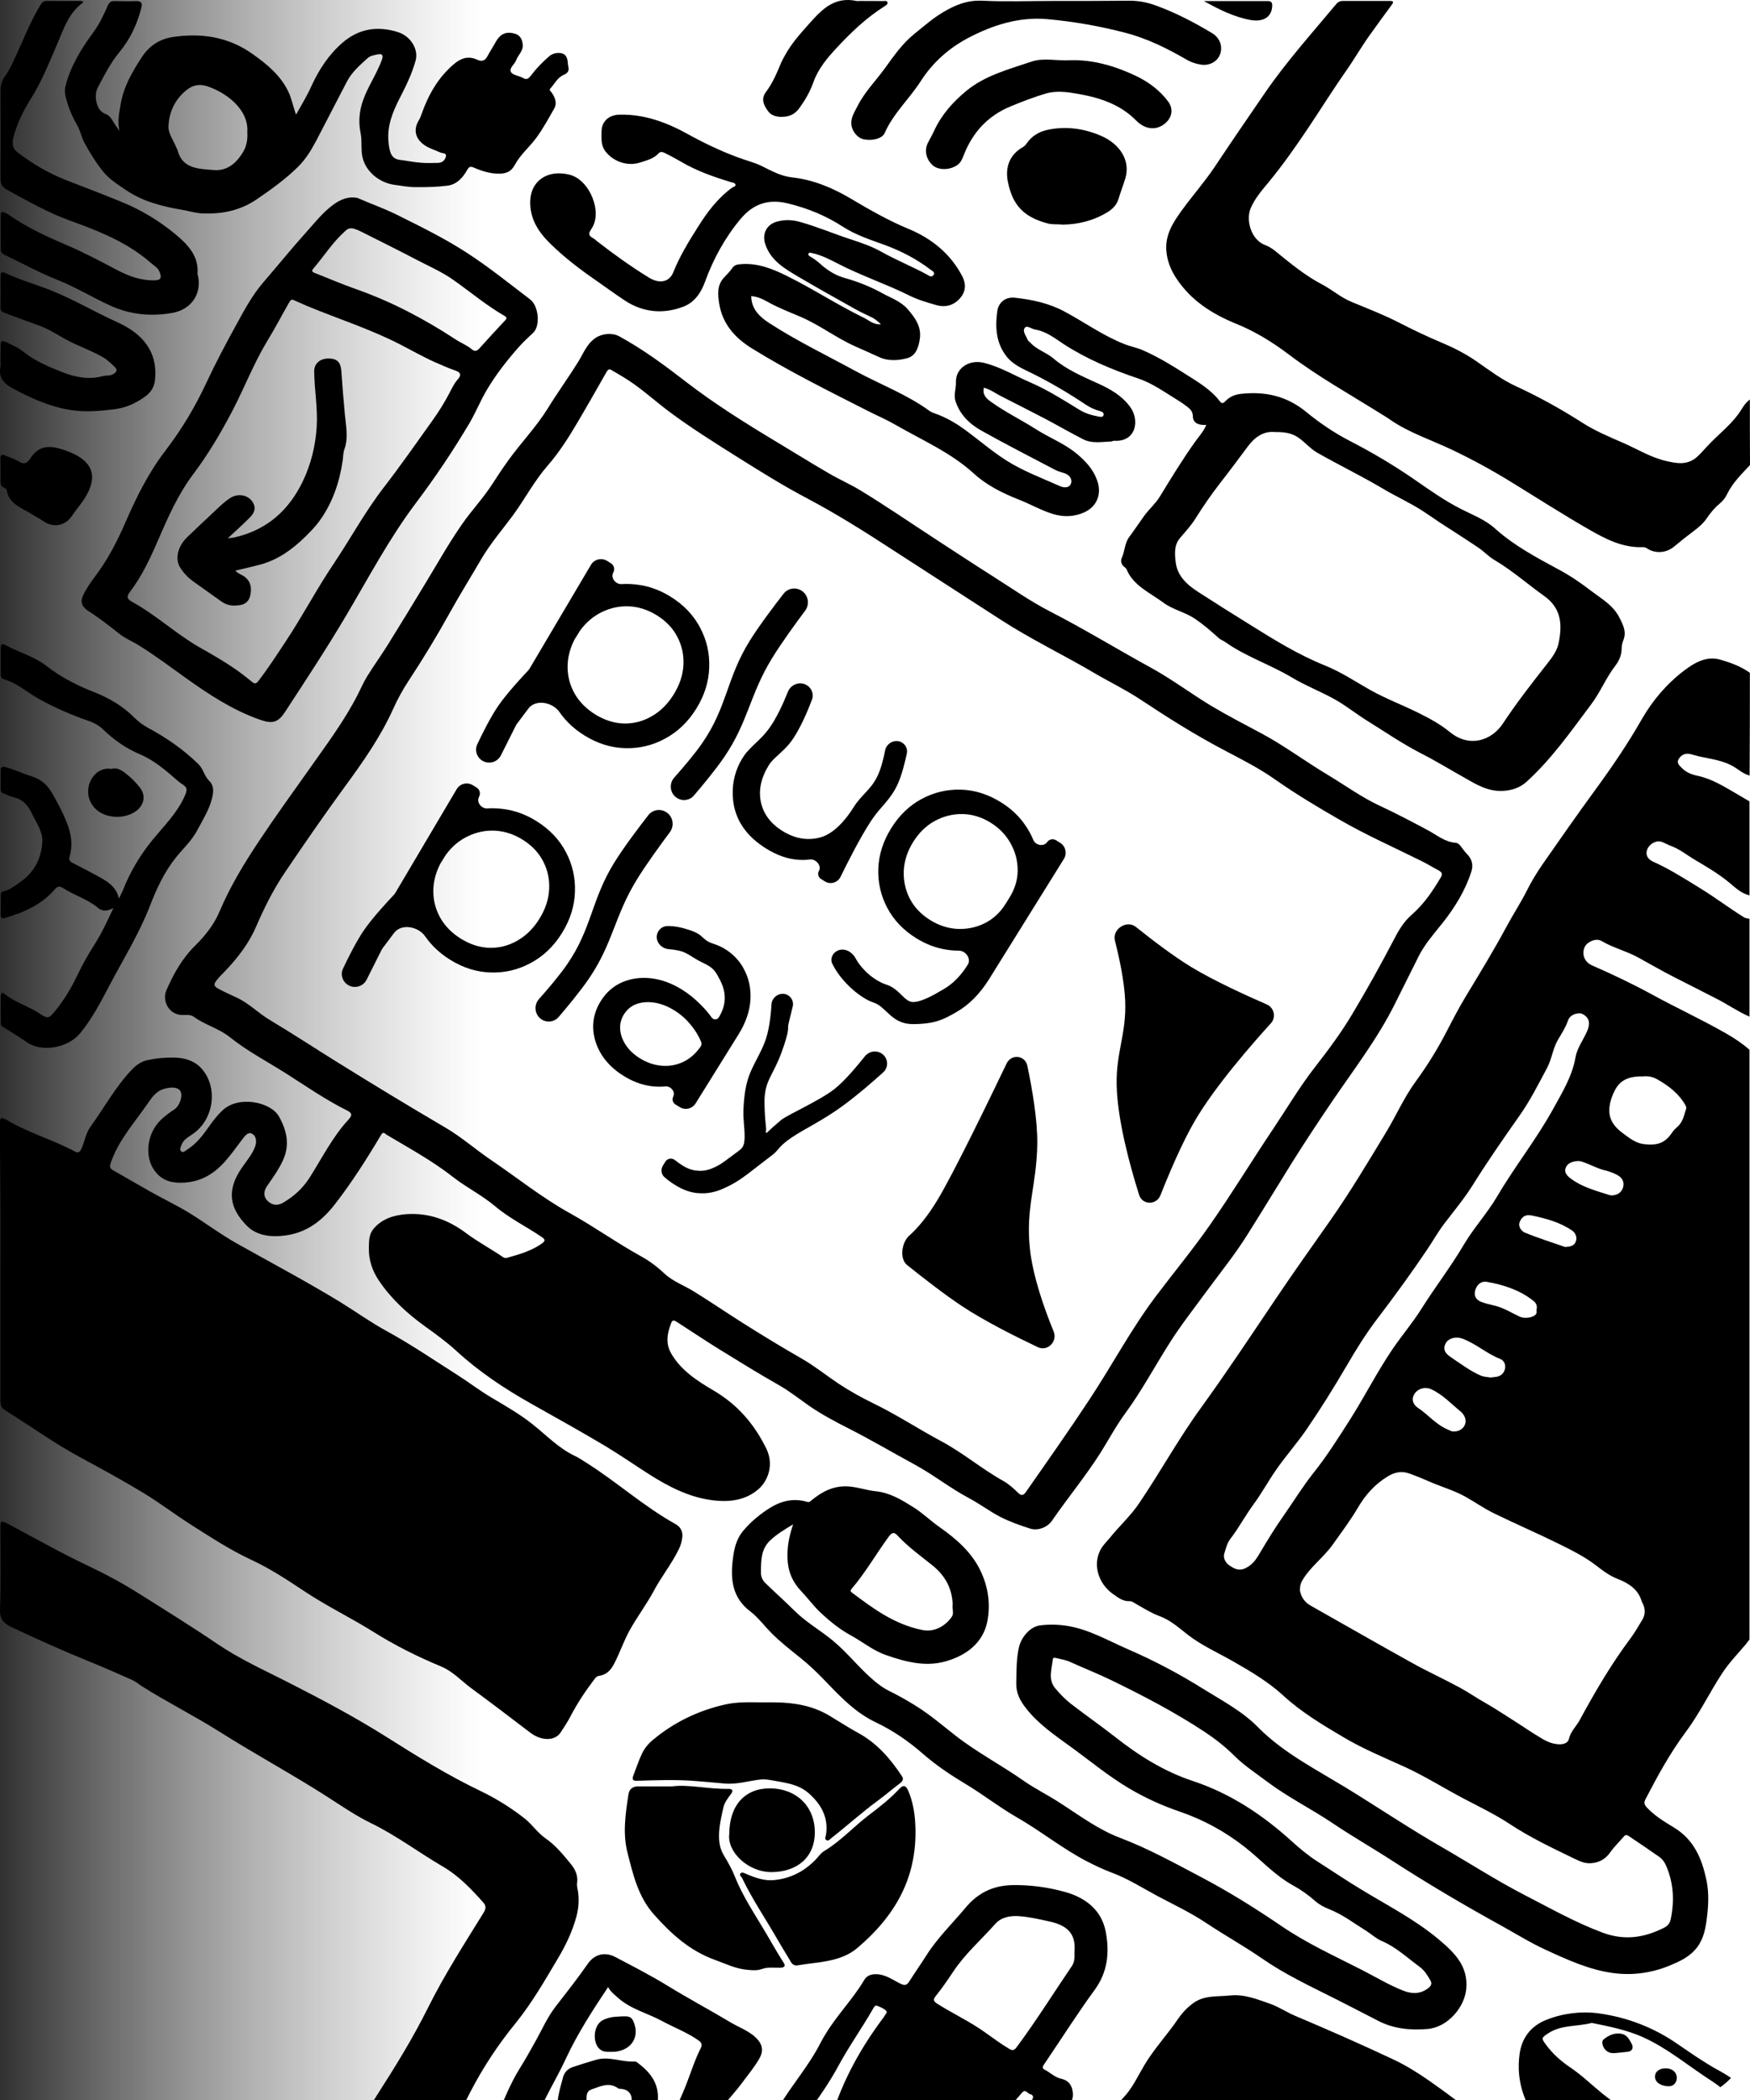
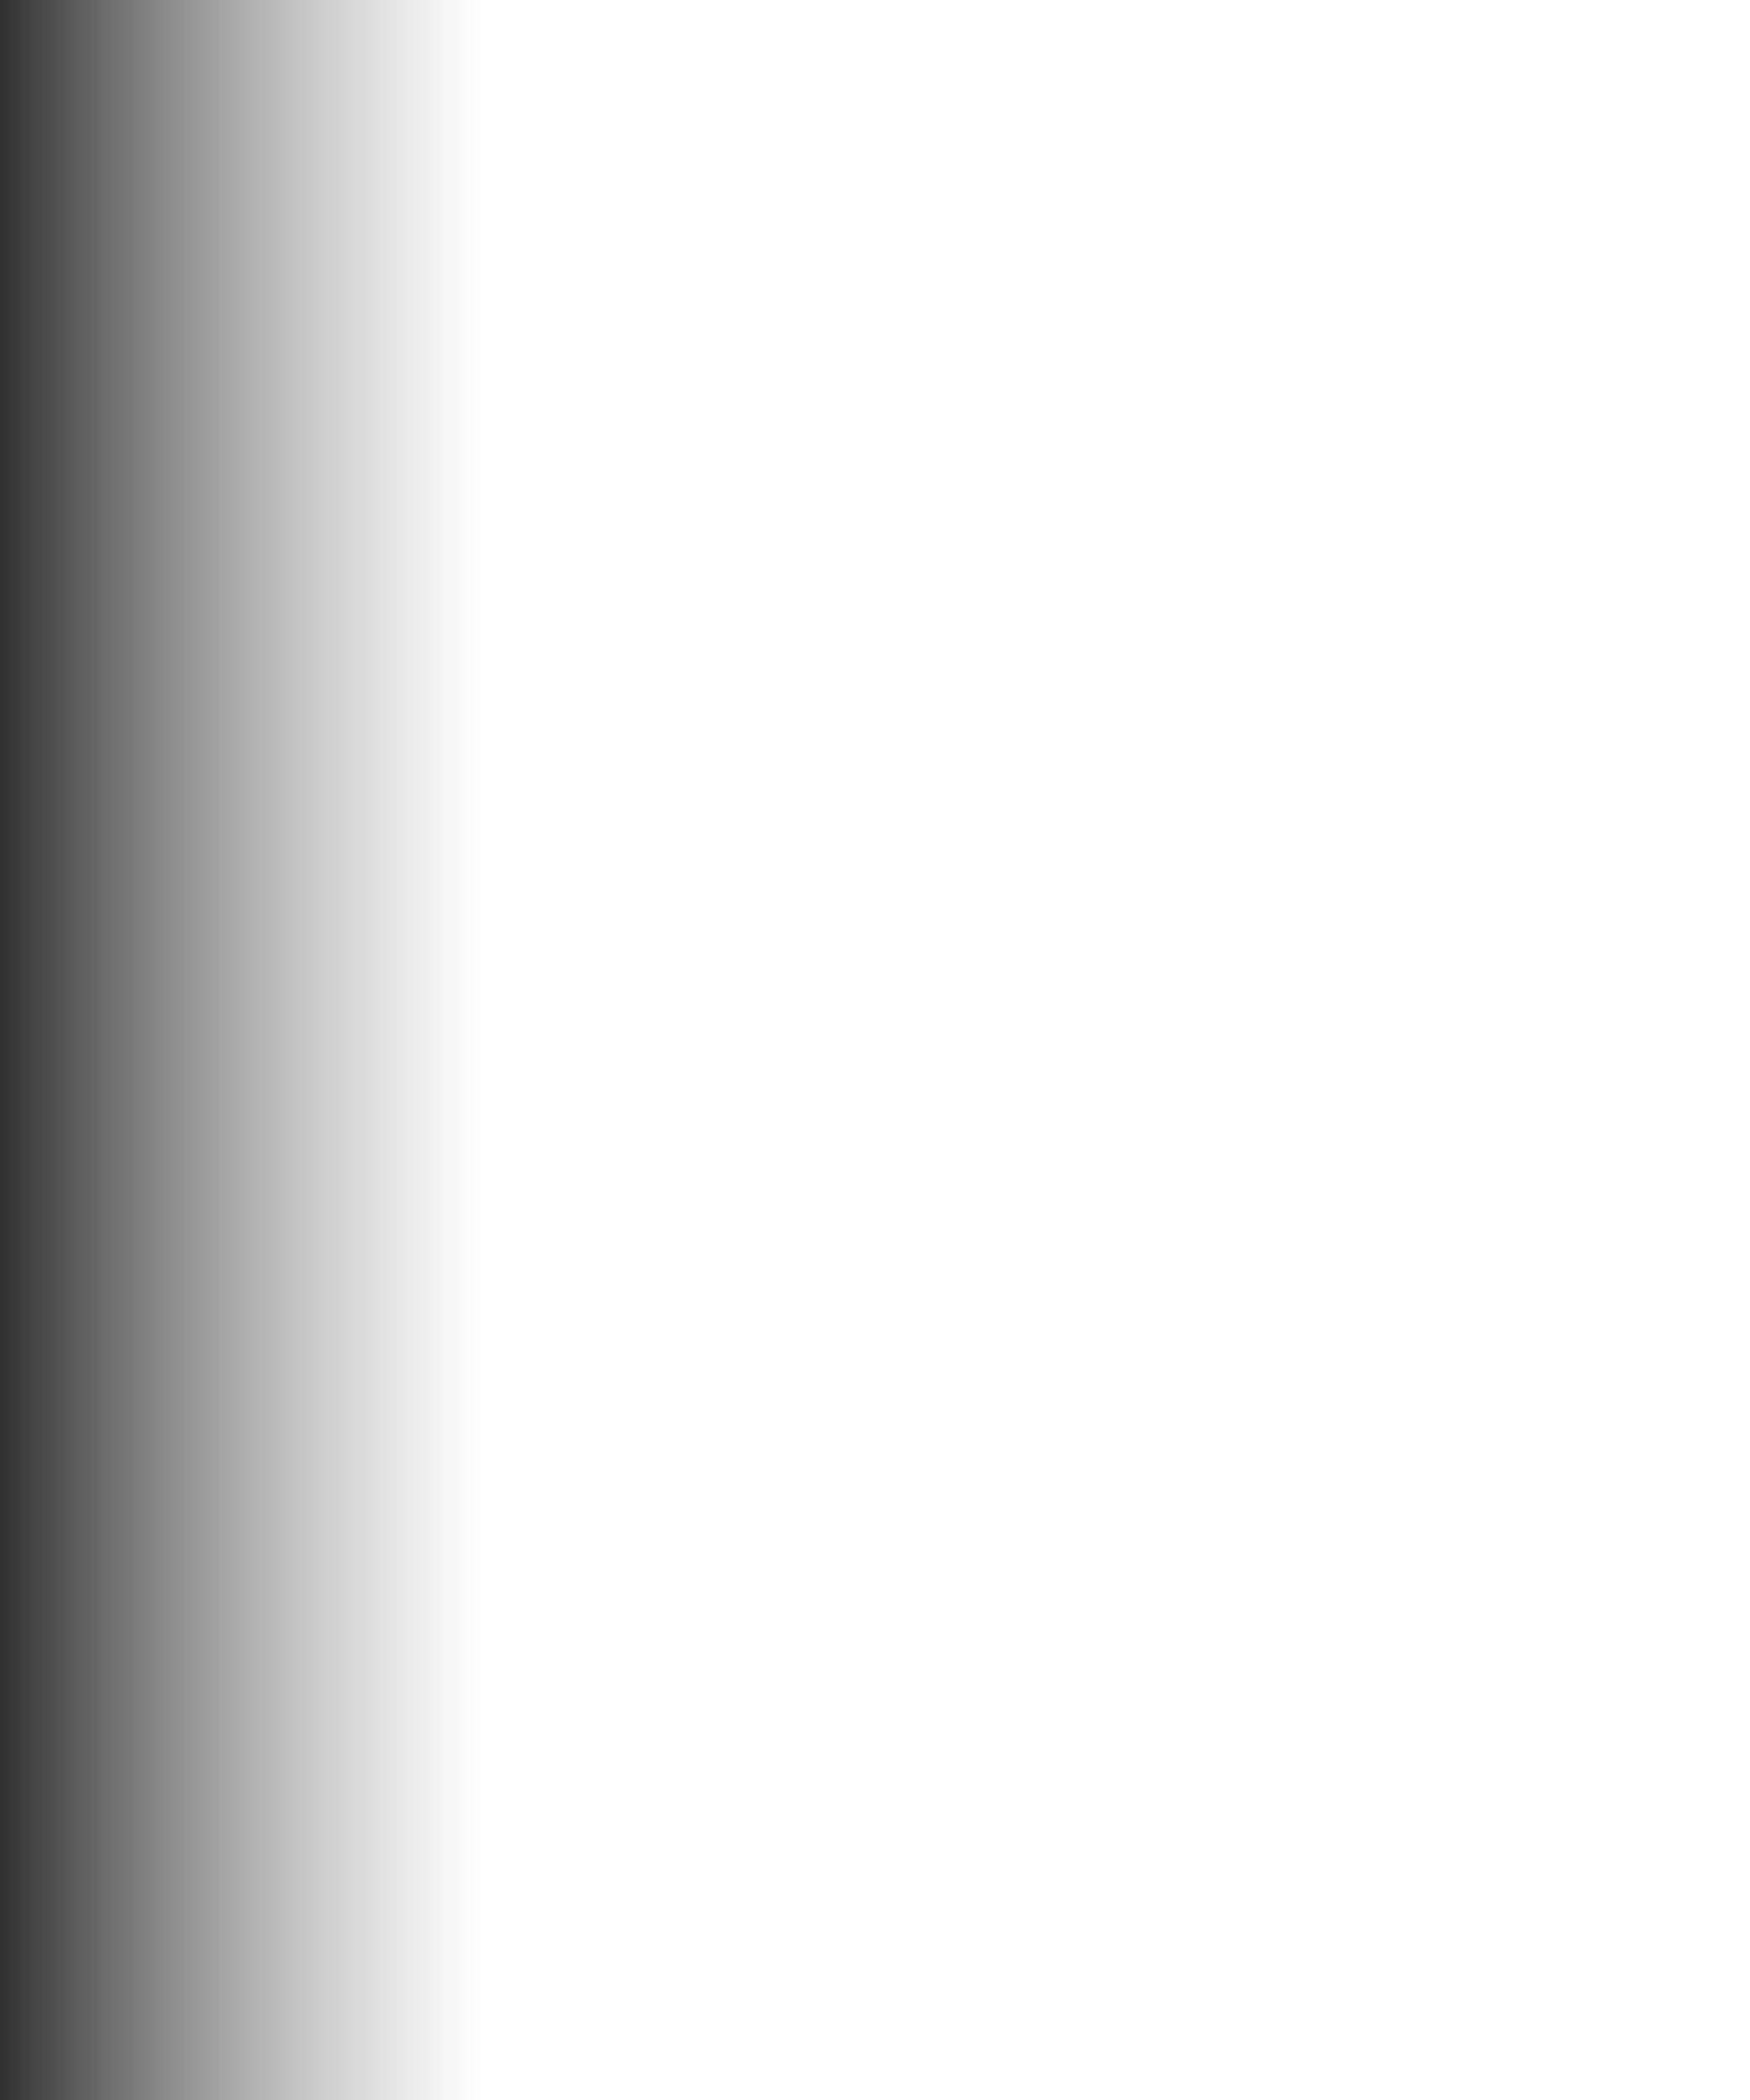
<svg xmlns="http://www.w3.org/2000/svg" width="500" height="600" viewBox="0 0 500 600" fill="none">
  <g clip-path="url(#clip0_51_40781)">
    <path d="M0 0H480C491.046 0 500 8.954 500 20V580C500 591.046 491.046 600 480 600H0V0Z" fill="url(#paint0_linear_51_40781)" />
    <g clip-path="url(#clip1_51_40781)">
      <path d="M499.962 192.24C497.447 190.402 494.481 189.341 491.59 188.493C487.611 187.327 484.194 189.306 481.153 191.604C476.122 195.456 472.143 200.157 469.064 205.53C465.085 212.493 460.58 219.139 455.812 225.642C450.706 232.641 445.75 239.71 440.794 246.85C439.105 249.289 437.528 251.869 436.214 254.52C434.45 258.02 432.272 261.307 430.432 264.771C426.828 271.451 422.849 277.991 418.907 284.494C416.767 288.029 414.89 291.67 413.012 295.31C410.497 300.118 407.644 304.677 404.415 309.096C401.149 313.585 398.934 318.674 396.08 323.411C390.899 331.965 385.794 340.554 380.012 348.79C374.756 356.283 369.462 363.706 364.356 371.305C357.373 381.662 350.503 392.054 343.182 402.163C336.762 411 331.581 420.473 325.499 429.451C323.096 433.056 319.83 435.99 317.127 439.348C316.376 440.267 315.513 441.115 314.837 442.105C312.021 446.417 313.485 452.32 318.141 455.536C319.53 456.491 320.844 457.586 322.796 457.48C323.397 457.445 324.035 457.975 324.636 458.293C326.813 459.531 328.916 460.874 331.318 461.757C334.51 462.924 336.912 465.186 339.54 467.201C343.407 470.17 347.95 472.185 352.23 474.624C357.298 477.522 362.329 480.491 366.571 484.379C371.79 489.186 377.872 492.827 383.992 496.432C389.473 499.684 395.405 502.123 401.224 504.774C407.043 507.425 412.449 510.854 418.081 513.823C422.586 516.191 427.241 518.418 431.446 521.21C437.153 524.957 443.272 527.891 449.429 530.86C451.156 531.673 452.62 532.486 454.573 532.344C456.975 532.168 458.74 531.143 460.092 529.199C461.218 527.608 462.682 526.229 463.958 524.71C464.447 524.144 464.86 524.25 465.385 524.604C468.276 526.548 471.167 528.492 473.983 530.471C474.996 531.178 475.672 532.132 476.122 533.263C478.187 538.177 478.413 543.16 477.361 548.286C477.136 549.452 476.498 550.265 475.484 550.76C469.89 553.588 464.296 554.542 457.952 552.209C450.068 549.275 442.934 545.211 435.576 541.429C427.429 537.222 419.808 532.274 411.886 527.714C402.5 522.306 393.527 516.262 384.292 510.606C380.312 508.203 376.258 505.905 372.316 503.431C367.698 500.533 363.23 497.351 359.476 493.534C354.933 488.904 349.227 485.934 343.783 482.541C336.95 478.264 329.742 474.447 322.308 471.23C316.526 468.721 311.008 465.433 304.55 464.479C302.072 464.126 299.557 464.09 297.079 464.408C294.263 464.797 291.748 467.837 291.11 470.735C290.359 474.093 290.434 477.487 290.359 480.915C290.284 483.743 291.485 486.005 293.212 488.161C296.629 492.509 301.171 495.655 305.676 498.907C311.308 502.971 316.602 507.425 322.646 510.995C327.189 513.681 331.994 515.873 337.063 517.605C343.895 519.938 350.052 523.331 355.684 527.749C360.264 531.355 364.131 535.738 369.35 538.636C371.677 539.909 373.78 541.393 375.77 543.16C376.933 544.186 378.36 544.928 379.862 545.529C383.691 547.049 386.882 549.523 390.299 551.644C391.8 552.598 393.115 553.835 394.729 554.542C398.896 556.309 402.05 559.349 405.579 561.93C406.968 562.919 407.869 564.404 408.695 565.853C409.221 566.772 408.845 567.479 407.982 568.115C405.767 569.741 403.514 569.741 400.999 568.787C396.831 567.161 393.077 564.863 389.135 562.849C381.363 558.89 373.404 555.249 366.234 550.371C358.8 545.317 351.216 540.545 343.22 536.339C335.636 532.344 328.127 528.174 320.018 525.098C313.523 522.624 308.042 518.418 302.26 514.742C299.069 512.692 295.615 510.995 292.536 508.839C286.154 504.35 279.133 500.674 273.014 495.902C269.222 492.933 265.618 489.823 261.488 487.278C259.048 485.758 256.532 484.344 253.942 483.071C252.515 482.364 251.239 481.445 250 480.42C245.607 476.78 242.191 472.22 237.798 468.615C234.344 465.787 230.365 463.525 227.136 460.344C224.395 457.622 221.505 455.042 218.726 452.355C217.825 451.507 217.375 450.411 217.412 449.174C217.45 445.922 217.375 442.67 220.04 440.125C221.843 438.429 223.945 437.121 226.611 435.53C225.409 439.03 224.884 442.069 224.996 445.25C225.109 448.891 226.385 451.966 228.938 454.653C230.928 456.738 232.617 459.106 234.757 461.05C237.235 463.313 239.901 465.504 242.942 467.165C246.396 469.039 249.399 471.584 253.191 472.892C258.635 474.8 264.304 476.285 269.973 474.73C276.055 473.068 280.898 469.392 282.099 463.242C283 458.576 282.437 453.84 280.372 449.28C277.819 443.625 273.314 439.736 268.283 436.202C265.731 434.399 263.515 432.208 260.887 430.582C257.584 428.532 254.317 426.481 250.113 426.057C247.635 425.81 245.232 424.926 242.641 424.714C238.324 424.361 235.02 426.093 231.979 428.567C231.529 428.92 231.303 429.309 230.59 429.097C226.498 427.895 222.894 428.92 219.477 431.147C216.737 432.95 214.334 434.965 212.269 437.474C210.204 439.984 209.679 442.918 209.341 445.851C208.702 451.365 209.266 456.526 214.334 460.379C216.699 462.182 218.426 464.62 220.529 466.706C223.044 469.215 225.897 471.442 228.675 473.669C231.228 475.719 233.556 477.946 235.809 480.314C240.126 484.803 244.406 489.363 250.413 492.191C255.218 494.488 259.611 497.528 263.628 501.027C267.457 504.385 271.7 507.213 276.13 509.864C281.011 512.798 285.478 516.332 290.396 519.16C297.267 523.084 303.386 528.068 310.407 531.744C312.81 532.981 315.25 534.147 317.803 535.102C322.383 536.833 326.475 539.449 330.755 541.747C335.411 544.221 340.216 546.483 344.609 549.417C349.865 552.916 355.459 556.027 360.677 559.632C367.097 564.086 374.268 567.444 381.288 570.978C385.456 573.064 389.585 575.255 393.753 577.376C398.183 579.673 403.026 580.133 407.907 579.709C413.613 579.214 418.531 573.488 418.944 568.115C419.47 561.682 415.528 557.865 411.023 554.083C404.152 548.321 396.043 544.221 388.422 539.555C384.329 537.046 380.312 534.359 376.295 531.779C373.705 530.118 371.302 528.103 369.012 526.017C360.79 518.595 351.704 512.48 340.854 508.874C332.52 506.117 325.312 501.558 318.591 496.256C314.424 493.004 310.069 489.964 305.902 486.747C304.287 485.475 302.861 483.99 301.547 482.435C299.369 479.89 300.495 476.956 300.796 474.129C300.871 473.492 301.397 473.634 301.809 473.74C303.124 474.058 304.513 474.27 305.752 474.836C309.618 476.603 313.598 478.158 317.39 479.996C326.626 484.485 335.711 489.222 344.271 494.877C347.349 496.927 350.128 499.119 352.718 501.699C355.534 504.491 358.95 506.718 362.141 509.122C368.036 513.54 374.756 516.863 380.875 520.998C386.507 524.78 392.401 528.138 398.108 531.85C408.057 538.283 418.306 544.327 428.705 550.053C432.985 552.421 437.153 555.037 441.62 557.087C447.852 559.95 454.197 562.884 461.18 563.768C466.549 564.439 471.88 563.697 476.911 561.647C479.652 560.516 482.28 559.349 484.307 557.087C486.484 554.648 487.16 551.785 487.573 548.816C488.099 544.963 488.362 541.075 487.573 537.258C486.297 531.213 484.119 525.664 478.187 522.094C475.484 520.468 472.744 518.771 470.566 516.474C469.778 515.626 469.628 515.025 470.153 514.035C473.57 507.46 477.099 500.957 481.604 494.912C485.621 489.54 488.474 483.495 492.153 477.911C494.106 474.977 496.584 472.432 498.874 469.71C499.212 469.286 499.512 468.862 499.85 468.438C499.85 412.272 499.85 356.106 499.85 299.941C497.822 298.138 495.532 296.618 493.167 295.275C486.259 291.316 478.976 287.958 471.993 284.141C466.436 281.101 460.692 278.379 454.873 275.834C452.62 274.845 451.832 272.512 452.808 270.497C453.521 269.048 456.037 267.952 457.539 268.836C460.88 270.815 464.747 271.734 468.126 273.608C471.542 275.481 474.921 277.46 478.413 279.228C482.43 281.242 486.372 283.293 490.351 285.307C493.58 286.933 496.508 289.019 499.85 290.468C499.85 281.172 499.85 271.876 499.85 262.544C499.324 262.367 498.761 262.403 498.273 262.085C494.068 259.469 490.164 256.5 485.921 253.884C481.454 251.127 477.024 248.299 472.218 246.143C470.679 245.436 470.078 244.129 470.641 242.679C471.279 241.089 473.232 239.993 474.733 240.523C475.71 240.877 476.611 241.407 477.587 241.76C479.914 242.644 481.829 244.199 483.931 245.472C487.498 247.593 491.065 249.643 494.218 252.294C495.908 253.707 497.522 255.263 499.85 255.828C499.85 246.886 499.85 237.943 499.85 228.965C498.498 228.152 497.109 227.339 495.758 226.561C492.341 224.582 489 222.496 484.983 221.648C483.443 221.33 481.754 220.694 480.59 219.492C479.877 218.75 478.863 218.007 479.689 216.77C480.515 215.498 481.754 215.109 483.143 215.498C483.781 215.675 484.42 215.851 485.095 216.028C488.662 216.876 492.341 217.159 495.607 219.209C496.959 220.058 498.235 221.189 499.887 221.577C499.962 211.539 499.962 201.889 499.962 192.24ZM371.415 454.476C371.415 453.168 371.565 452.461 372.015 451.684C374.268 447.725 378.172 445.003 380.8 441.292C383.241 437.828 385.794 434.47 387.934 430.829C390.074 427.153 392.814 424.043 396.568 421.78C398.483 420.649 400.473 420.19 402.763 421.038C404.453 421.639 406.104 422.311 407.719 423.018C411.323 424.679 415.265 425.704 418.719 427.648C421.422 429.168 423.975 430.97 426.791 432.349C432.91 435.353 439.18 438.04 445.262 441.044C448.941 442.882 452.658 444.685 455.962 447.23C457.876 448.715 459.866 450.234 462.269 451.153C465.348 452.355 468.051 454.122 469.027 457.445C469.064 457.622 469.177 457.763 469.252 457.94C470.116 459.566 470.191 461.227 469.215 462.818C468.126 464.585 467.112 466.423 465.873 468.084C460.317 475.507 455.699 483.425 451.306 491.519C450.33 493.286 448.754 494.7 448.265 496.821C447.965 498.164 446.426 498.482 445.037 498.341C443.535 498.2 442.183 497.705 440.869 496.927C437.753 495.125 434.863 493.074 431.822 491.166C429.419 489.646 427.016 488.055 424.538 486.641C422.023 485.228 419.695 483.602 417.18 482.223C412.562 479.713 407.719 477.522 403.139 474.942C393.565 469.64 384.067 464.161 374.531 458.788C372.541 457.693 371.715 456.031 371.415 454.476ZM451.194 289.514C451.719 289.478 452.17 289.69 452.583 289.973C454.197 291.033 454.347 292.589 453.446 294.674C452.358 297.148 450.593 299.446 450.143 302.097C449.204 307.505 446.351 312.135 443.76 316.836C438.992 325.496 432.76 333.308 427.767 341.826C424.914 346.669 420.972 350.946 418.156 355.753C414.514 361.939 410.084 367.665 406.255 373.744C403.739 377.774 400.586 381.485 397.882 385.444C393.377 392.089 389.773 399.265 385.456 406.016C382.227 411.07 379.036 416.125 375.281 420.826C372.203 424.714 369.65 428.885 366.834 432.915C364.469 436.273 362.292 439.807 360.189 443.342C359.138 445.109 358.124 446.982 355.797 448.078C353.807 448.997 352.568 448.078 351.404 447.371C350.315 446.7 349.377 445.286 349.79 443.907C350.24 442.493 350.541 440.974 351.517 439.701C353.995 436.485 355.834 432.95 358.237 429.698C360.452 426.694 362.254 423.371 364.394 420.26C367.135 416.231 370.438 412.555 373.217 408.525C377.309 402.552 381.138 396.402 384.78 390.181C387.408 385.656 390.149 381.238 393.302 377.067C398.371 370.422 403.289 363.671 407.944 356.743C409.521 354.374 410.91 351.9 412.637 349.638C415.378 346.033 418.306 342.533 420.709 338.716C424.914 331.965 429.456 325.426 434.037 318.922C437.153 314.539 439.518 309.802 442.033 305.101C443.385 302.556 443.648 299.587 445.149 297.042C446.201 295.275 447.327 293.543 448.003 291.564C448.453 290.291 449.692 289.584 451.194 289.514ZM272.188 458.364C271.963 459.743 272.638 460.874 271.963 461.899C270.498 464.126 267.345 466.494 263.515 465.716C255.556 464.126 249.512 459.601 243.43 455.042C242.942 454.688 242.904 454.441 243.355 453.91C247.334 449.245 250.338 443.943 253.942 439.03C254.768 437.898 255.406 437.58 256.457 438.747C259.461 441.999 263.102 444.579 266.556 447.371C270.273 450.411 272.038 454.123 272.188 458.364ZM469.515 307.54C470.791 307.399 472.218 307.646 473.457 308.353C476.761 310.227 479.727 312.489 481.566 315.811C481.716 316.094 481.867 316.518 481.754 316.801C481.153 318.568 480.89 320.477 479.351 321.856C478.751 322.386 478.187 322.916 477.774 323.552C475.71 326.627 473.494 327.334 469.778 326.91C467.3 326.627 465.535 325.143 463.658 323.764C459.791 320.937 458.778 317.72 460.842 312.666C462.194 309.484 464.071 307.434 469.515 307.54ZM425.89 393.574C424.763 393.397 423.937 393.397 423.112 393.044C419.92 391.665 417.255 389.58 414.439 387.706C412.562 386.469 412.224 385.091 413.2 383.571C414.026 382.298 416.091 381.803 417.855 382.475C421.722 383.924 424.763 386.752 428.63 388.272C429.719 388.696 430.207 389.827 430.019 390.923C429.832 392.089 429.118 392.973 427.842 393.326C427.091 393.468 426.34 393.503 425.89 393.574ZM439.03 374.063C438.955 374.557 439.18 375.123 438.767 375.582C437.904 376.501 435.576 376.82 434.262 376.219C431.822 375.088 429.569 373.603 426.866 373.002C425.627 372.719 424.35 372.401 423.149 371.942C421.722 371.376 421.084 370.245 421.46 368.796C421.91 366.993 423.224 365.933 424.876 366.251C429.606 367.099 434.074 368.548 437.866 371.482C438.692 372.048 439.33 372.896 439.03 374.063ZM415.34 408.985C414.777 409.056 414.251 408.702 413.688 408.455C410.309 407.076 408.094 404.213 405.166 402.269C403.476 401.138 403.251 399.477 404.227 398.098C405.279 396.649 407.306 396.154 408.995 396.967C412.262 398.487 414.627 401.103 417.33 403.294C417.855 403.718 418.231 404.249 418.494 404.849C419.395 406.9 417.78 409.056 415.34 408.985ZM460.58 341.544C460.317 341.508 460.129 341.544 459.941 341.473C456.074 340.236 452.095 339.211 448.829 336.772C447.89 336.065 446.764 335.04 447.364 333.626C447.928 332.212 449.392 331.823 450.818 331.717C451.532 331.682 452.283 332 452.958 332.248C454.835 332.954 456.6 333.944 458.627 334.404C459.829 334.686 460.993 335.146 462.081 335.712C463.508 336.489 464.184 337.726 463.733 339.282C463.245 340.766 462.081 341.473 460.58 341.544ZM447.177 356.283C443.31 354.94 439.368 353.703 435.613 352.148C434.787 351.794 433.661 350.522 434.187 349.179C434.75 347.729 435.764 346.916 437.566 347.27C441.695 348.118 445.713 349.214 449.166 351.582C450.218 352.324 450.668 353.562 450.218 354.763C449.767 356 448.566 356.213 447.177 356.283Z" fill="black" />
      <path d="M449.317 665.99C455.549 658.708 460.655 650.897 462.419 641.494C463.32 636.652 461.969 632.234 458.627 628.522C455.023 624.528 450.48 621.524 445.787 618.731C444.211 617.812 442.972 616.398 441.395 615.515C436.176 612.581 431.559 608.905 425.965 606.395C421.234 604.274 417.18 600.881 413.012 597.841C408.244 594.377 403.401 590.878 397.995 588.369C388.759 584.021 379.411 579.921 369.988 575.927C367.547 574.901 365.37 573.382 362.855 572.498C359.175 571.225 355.534 569.706 351.479 570.13C347.912 570.518 344.121 569.988 340.929 572.321C339.165 573.594 337.738 575.149 336.574 576.846C333.533 581.335 329.742 585.364 326.963 590.03C325.049 593.246 323.509 596.71 320.844 599.467C315.513 605.017 312.134 611.697 308.154 618.024C305.076 622.902 300.908 627.073 297.605 631.845C295.577 634.743 293.625 637.642 291.71 640.575C288.256 645.807 284.014 650.508 280.522 655.704C278.42 658.814 276.693 662.066 277.556 665.954C303.424 665.954 329.329 665.954 355.196 665.954C355.459 665.565 355.721 665.141 356.022 664.788C357.749 662.667 357.636 661.43 355.534 659.556C352.643 656.976 349.79 654.361 346.861 651.78C346.073 651.073 345.735 650.437 345.885 649.341C346.073 648.034 346.786 646.902 347.086 645.665C347.837 642.131 348.663 638.631 349.527 634.955C352.267 636.758 355.046 638.172 357.373 640.257C360.264 642.838 364.094 644.251 366.947 646.938C368.298 648.175 370.288 648.034 371.189 646.655C372.653 644.393 374.906 642.696 376.333 640.434C378.247 637.359 379.937 634.107 378.998 630.325C378.397 627.992 376.633 626.366 374.906 624.811C370.626 620.923 365.896 617.529 361.428 613.818C360.94 613.429 361.053 613.005 361.315 612.546C362.367 610.672 363.38 608.799 364.469 606.961C364.807 606.431 365.257 605.794 366.046 605.865C370.326 606.183 374.568 606.819 378.585 608.127C383.391 609.682 387.858 611.98 392.026 614.843C397.582 618.625 399.835 624.104 401.299 629.971C402.538 634.991 400.398 639.409 397.732 643.58C394.729 648.316 391.049 652.593 387.258 656.799C385.793 658.39 385.906 660.334 387.445 661.041C390.148 662.314 392.401 664.116 394.579 666.06C412.787 665.99 431.071 665.99 449.317 665.99Z" fill="black" />
      <path d="M95.172 665.989C96.148 664.115 97.837 662.772 99.076 661.076C103.619 654.996 107.261 648.492 110.001 641.529C111.09 638.737 113.192 636.51 114.882 634.071C118.148 629.264 120.663 624.103 123.141 618.942C123.667 617.882 124.343 616.892 124.906 615.867C128.21 609.894 131.251 603.779 134.367 597.734C137.971 590.771 142.288 584.197 147.319 578.046C152.012 572.25 155.654 565.852 159.446 559.49C161.698 555.707 163.575 551.749 164.702 547.542C165.415 544.856 165.528 542.134 164.964 539.413C164.814 538.776 164.852 538.176 164.927 537.539C165.077 535.631 164.251 533.969 163.05 532.52C160.872 529.869 158.732 527.218 155.804 525.203C153.551 523.613 152.087 521.315 149.91 519.583C146.005 516.508 141.8 513.892 137.333 511.736C127.984 507.247 119.274 501.875 110.564 496.361C101.441 490.599 91.905 485.544 82.257 480.631C75.424 477.167 68.366 473.951 62.059 469.674C54.775 464.725 47.304 460.095 39.833 455.394C35.14 452.425 30.222 449.774 25.154 447.37C17.532 443.765 10.211 439.629 2.815 435.67C2.665 435.6 2.478 435.494 2.327 435.423C0.263 434.363 0.112 434.433 0.112 436.625C0.112 444.401 0.3 452.177 -0 459.918C-0.113 462.781 1.239 463.948 3.566 465.043C10.7 468.366 17.87 471.618 25.191 474.587C29.471 476.319 33.714 478.192 37.918 480.066C38.895 480.525 39.72 481.268 40.659 481.868C47.867 486.393 55.526 490.246 62.697 494.77C72.871 501.203 83.533 506.964 93.67 513.468C97.687 516.049 101.629 518.77 105.909 520.856C113.267 524.426 119.65 529.304 126.633 533.368C131.1 535.984 134.705 539.766 138.121 543.619C139.097 544.715 138.684 545.634 138.084 546.623C132.602 555.495 126.933 564.297 122.315 573.593C118.073 582.111 113.117 590.206 107.936 598.265C104.67 603.355 101.704 608.692 99.452 614.277C98.851 615.797 97.875 617.21 96.974 618.589C94.008 623.078 90.854 627.426 88.076 631.985C84.134 638.454 79.666 644.569 75.95 651.143C74.973 652.875 73.509 654.395 72.27 655.986C71.144 657.435 70.506 659.096 70.018 660.793C69.455 662.843 70.769 664.363 71.895 665.883C79.666 665.989 87.438 665.989 95.172 665.989Z" fill="black" />
      <path d="M247.485 665.99C247.334 665.177 246.959 664.435 246.771 663.622C246.358 661.925 245.232 660.688 243.355 660.264C242.266 660.017 241.215 659.628 240.201 659.239C237.498 658.214 237.423 658.108 237.498 655.351C237.648 650.685 239.676 646.903 243.092 643.51C244.932 641.672 246.246 641.601 248.686 642.202C259.423 644.924 269.485 643.687 278.42 636.935C281.799 634.39 284.352 631.315 286.567 627.851C289.308 623.539 293.588 620.393 296.554 616.258C298.506 613.536 300.383 610.779 301.697 607.704C302.56 605.724 303.799 603.992 305.038 602.225C305.902 600.988 306.653 599.751 306.54 598.16C306.427 596.039 305.451 594.449 303.274 593.954C301.322 593.53 300.083 592.151 298.468 591.338C297.642 590.914 297.905 590.384 298.356 589.748C303.161 582.678 307.704 575.468 312.735 568.575C316.564 563.344 317.015 557.724 315.926 551.927C314.762 545.847 310.332 542.242 304.25 540.545C299.407 539.202 294.451 538.531 289.345 538.601C283.639 538.707 279.359 540.863 275.83 545.105C272.113 549.559 267.871 553.659 264.754 558.572C263.14 561.117 261.376 563.627 259.761 566.172C259.085 567.232 258.485 567.373 257.208 566.737C254.993 565.641 252.928 564.051 250.188 564.051C248.761 564.051 247.635 564.51 246.921 565.712C243.73 571.12 239.225 575.644 235.959 581.017C235.433 581.865 234.908 582.749 234.457 583.633C231.228 590.03 226.423 595.474 222.744 601.589C220.754 604.876 219.553 608.269 219.215 612.016C218.952 615.056 218.576 618.096 219.252 621.1C220.341 625.837 222.894 629.689 227.286 632.305C228.525 633.047 228.375 633.86 228 634.815C227.324 636.547 226.047 637.925 224.733 639.268C223.382 640.647 221.918 641.955 220.491 643.262C218.989 644.676 217.6 644.747 215.686 643.934C214.447 643.404 213.095 643.156 211.781 642.768C208.177 641.672 204.648 640.399 201.119 639.092C195.863 637.147 191.395 639.374 189.067 644.464C186.177 650.791 187.791 653.584 193.31 657.083C196.539 659.133 200.218 660.547 203.409 662.738C205.699 664.294 208.627 664.612 211.105 665.884C223.232 665.99 235.358 665.99 247.485 665.99ZM306.991 557.688C306.991 558.996 307.141 560.375 306.277 561.683C301.021 569.423 296.065 577.376 290.472 584.905C289.758 585.86 289.27 585.966 288.257 585.329C286.004 583.986 283.901 582.431 281.762 580.911C277.369 577.695 272.376 575.397 267.795 572.499C266.594 571.756 266.632 571.191 267.345 570.307C269.147 568.08 270.761 565.712 272.338 563.344C275.68 558.289 280.335 554.224 284.352 549.7C286.041 547.791 288.557 547.296 291.147 547.473C293.926 547.685 296.666 548.286 299.369 548.887C304.776 549.983 307.479 552.28 306.991 557.688ZM227.361 615.834C227.437 611.238 228.15 607.456 230.628 603.957C233.781 599.539 236.935 595.085 239.488 590.349C242.529 584.693 246.283 579.462 249.474 573.877C249.7 573.453 250.038 572.887 250.526 573.064C251.502 573.418 252.553 573.842 253.229 574.549C253.679 575.008 252.741 575.75 252.478 576.387C252.403 576.528 252.253 576.669 252.14 576.811C245.833 585.294 240.802 594.413 237.723 604.381C237.085 606.467 235.771 608.835 236.635 610.85C237.798 613.642 239.037 616.47 241.215 618.838C243.017 620.782 245.532 621.772 247.485 623.504C251.652 627.25 257.058 627.498 262.277 626.65C265.543 626.119 268.321 623.857 270.799 621.736C277.707 615.727 283.826 609.118 288.932 601.695C289.833 600.387 290.922 599.15 292.011 597.913C292.987 596.746 293.588 598.16 294.338 598.337C294.902 598.478 295.427 598.902 295.014 599.68C292.011 605.123 289.233 610.673 284.577 615.197C281.949 617.742 279.659 620.641 277.782 623.786C274.103 630.007 264.454 636.087 255.031 633.86C246.921 631.952 239.525 628.558 232.505 624.352C228.901 622.231 227.099 619.297 227.361 615.834Z" fill="black" />
      <path d="M499.962 114.159C498.423 115.22 497.71 116.916 496.659 118.33C494.143 121.759 490.652 124.374 487.761 127.52C486.785 128.581 485.884 129.641 484.795 130.595C482.092 132.963 479.126 132.433 476.085 131.726C471.617 130.701 467.788 128.298 463.658 126.495C459.716 124.798 455.737 123.102 452.132 120.804C446.05 116.916 439.781 113.417 433.173 110.377C429.081 108.504 425.477 105.747 421.798 103.202C418.681 101.046 415.34 99.349 411.811 97.864C407.681 96.132 403.627 94.188 399.647 92.138C395.292 89.911 390.712 88.144 386.169 86.271C383.091 84.998 380.688 82.842 377.835 81.322C372.804 78.707 368.561 75.136 364.244 71.637C363.418 70.966 362.517 70.435 361.616 70.082C357.298 68.527 355.909 62.694 357.373 59.407C358.575 56.65 360.527 54.388 362.442 52.09C366.421 47.248 370.026 42.158 373.48 36.998C377.234 31.413 380.763 25.722 384.63 20.208C387.108 16.673 389.248 12.856 391.838 9.357C393.753 6.706 395.668 4.019 397.62 1.404C398.258 0.555 398.145 0.272 397.094 0.272C392.589 0.272 388.084 0.272 383.579 0.272C382.828 0.272 382.265 0.591 381.814 1.121C374.869 9.463 367.585 17.557 361.466 26.464C356.623 33.498 351.817 40.532 347.087 47.637C344.271 51.843 340.892 55.696 337.889 59.796C335.298 63.331 332.895 66.936 333.233 71.567C333.458 74.536 334.51 77.151 336.162 79.626C340.291 85.847 346.261 89.699 353.319 92.562C358.725 94.754 363.643 97.829 368.299 101.328C376.483 107.549 385.568 112.604 394.316 118.083C395.292 118.683 396.306 119.284 397.244 119.956C402.575 123.632 408.808 125.647 414.627 128.404C420.634 131.232 426.453 134.448 432.084 137.912C439.33 142.366 446.463 146.961 453.859 151.202C458.665 153.959 463.546 156.575 469.477 156.328C470.116 156.292 470.491 156.681 470.979 156.928C473.382 158.272 476.31 157.883 478.375 156.115C480.14 154.631 481.942 153.217 483.819 151.803C485.283 150.707 486.672 149.541 487.686 148.021C488.737 146.466 489.938 145.052 491.365 143.85C492.266 143.108 492.979 142.189 493.467 141.164C495.007 137.947 497.597 135.473 500 132.857C499.962 126.636 499.962 120.38 499.962 114.159Z" fill="black" />
      <path d="M499.962 601.306C499.174 598.725 498.085 596.287 495.833 594.59C494.256 593.388 492.566 592.363 490.802 591.409C486.822 589.217 483.143 586.637 479.426 584.092C472.593 579.32 464.86 576.316 456.562 575.22C451.607 574.584 446.388 575.255 441.733 577.129C437.34 578.896 434.75 582.325 434.149 586.99C433.136 594.696 435.576 601.376 440.419 607.491C443.948 611.945 448.866 614.737 453.597 617.777C457.801 620.464 462.081 623.079 466.436 625.554C470.416 627.816 474.696 629.3 479.351 629.689C484.119 630.078 488.662 629.336 492.904 627.215C493.655 626.861 494.143 626.331 494.706 625.766C496.734 623.574 498.799 621.418 499.925 618.626C499.962 612.864 499.962 607.103 499.962 601.306ZM454.798 577.977C459.829 579.002 464.86 579.992 469.477 582.077C476.648 585.329 482.505 590.384 489.037 594.555C493.054 597.135 495.682 600.139 496.809 604.876C497.898 609.506 496.734 613.536 495.645 617.777C495.382 618.767 494.669 618.944 493.618 618.59C491.966 618.06 490.314 617.53 488.624 617.282C485.396 616.788 482.542 615.444 479.914 613.818C475.372 610.991 471.054 607.774 466.737 604.664C463.808 602.578 460.842 600.599 458.027 598.337C454.873 595.792 452.02 592.964 448.603 590.666C445.975 588.899 443.61 586.778 441.733 584.233C440.344 582.36 440.344 582.289 442.296 580.981C446.088 578.437 450.668 579.073 454.798 577.977Z" fill="black" />
      <path d="M0.112 360.912C0.112 373.991 0.112 387.069 0.112 400.112C0.112 401.278 0.3 402.197 1.464 402.94C8.635 407.393 15.43 412.342 22.901 416.371C29.058 419.694 35.215 423.052 41.147 426.657C45.84 429.52 50.195 432.878 54.85 435.812C60.369 439.311 65.813 442.881 71.82 445.674C77.226 448.183 82.182 451.47 87.138 454.758C93.407 458.928 100.24 462.216 106.622 466.21C112.742 470.063 119.237 473.315 125.957 476.107C129.449 477.556 131.701 480.172 134.517 482.257C140.261 486.463 145.893 490.776 151.562 495.088C154.715 497.456 158.545 497.456 160.159 495.017C161.21 493.427 162.261 491.836 163.125 490.139C165.002 486.569 167.255 483.176 169.695 479.96C170.07 479.465 170.446 478.899 171.234 478.793C173.449 478.475 174.613 477.026 175.514 475.259C177.091 472.219 178.18 468.967 179.832 465.927C181.972 462.039 184.712 458.434 186.815 454.51C188.992 450.41 191.958 446.769 193.985 442.563C194.549 441.397 194.849 440.23 194.962 439.028C195.074 437.544 194.436 436.236 193.009 435.458C183.811 430.333 176.115 423.299 167.255 417.75C166.279 417.113 165.302 416.477 164.251 415.982C159.558 413.756 156.104 410.044 152.162 406.934C148.483 404 144.391 401.667 140.336 399.263C137.07 397.319 134.067 395.022 130.875 392.972C124.08 388.66 117.435 384.1 110.302 380.212C105.721 377.702 101.517 374.662 97.087 371.941C87.4 366.038 77.376 360.736 67.502 355.186C62.997 352.641 58.905 349.566 54.55 346.845C50.721 344.441 46.591 342.532 42.611 340.27C39.157 338.291 35.703 336.311 32.249 334.332C31.386 333.837 31.311 333.377 31.611 332.352C33.714 325.99 38.256 320.971 42.011 315.563C43.212 313.866 44.413 311.816 46.854 311.109C49.219 310.438 50.983 310.65 51.584 311.851C52.26 313.124 51.359 315.916 49.857 316.941C48.431 317.896 47.041 318.885 45.84 320.087C42.011 323.905 41.185 330.267 44.113 334.403C45.69 336.629 47.83 337.796 50.796 337.902C56.54 338.149 60.782 335.816 64.349 331.787C66.113 329.772 67.615 327.651 69.192 325.566C69.905 324.647 70.769 323.374 71.895 323.869C73.171 324.435 73.359 325.99 72.984 327.298C72.233 329.631 70.581 331.504 69.192 333.519C64.724 339.881 65.4 345.077 70.581 350.273C73.434 353.136 77.639 353.56 81.769 352.959C87.776 352.111 92.093 348.647 95.51 344.3C100.465 337.937 104.783 331.151 108.875 324.258C109.551 323.127 110.001 323.94 110.414 324.187C116.872 328.04 123.517 331.646 129.411 336.276C133.241 339.28 137.708 341.472 141.425 344.618C145.48 348.046 150.323 350.415 154.715 353.384C155.879 354.161 155.804 354.585 154.828 355.292C151.824 357.413 148.333 358.403 144.804 359.393C144.316 359.534 143.94 359.322 143.565 359.074C140.149 356.742 136.469 354.798 133.128 352.288C128.172 348.577 122.466 346.42 116.008 346.915C112.442 347.198 109.063 348.258 106.698 351.121C105.384 352.712 105.421 354.691 105.384 356.494C105.308 359.887 106.322 363.033 108.312 365.967C111.803 371.128 116.309 375.263 121.452 378.975C124.493 381.166 127.572 383.393 130.35 385.938C136.77 391.841 144.053 396.719 151.787 401.066C158.883 405.06 166.016 409.019 172.999 413.19C177.279 415.77 181.408 418.633 185.613 421.32C190.982 424.713 196.726 427.717 203.259 428.601C208.177 429.273 213.057 428.778 216.887 425.314C219.214 423.193 221.279 418.704 218.952 413.897C215.535 406.934 210.767 401.278 203.634 397.143C199.054 394.456 194.398 391.381 191.695 386.574C190.081 383.64 190.682 380.777 191.808 377.914C192.221 376.818 193.009 377.455 193.61 377.843C197.627 380.424 201.569 383.075 205.624 385.584C211.18 389.013 216.774 392.477 222.443 395.693C225.559 397.461 228.3 399.652 231.191 401.667C234.72 404.106 238.512 406.121 242.341 408.065C248.761 411.317 254.918 414.957 261.225 418.386C266.594 421.284 271.287 425.066 276.656 427.93C279.809 429.591 282.625 431.747 285.741 433.373C288.444 434.751 291.372 435.812 294.301 436.731C296.591 437.473 299.332 436.342 300.608 434.433C305.113 427.894 310.219 421.709 314.461 415.028C316.827 411.246 318.929 407.287 321.595 403.682C326.213 397.355 329.892 390.462 334.059 383.888C337.325 378.692 341.155 373.849 344.796 368.865C348.701 363.563 352.831 358.438 356.322 352.889C360.602 346.102 364.769 339.21 369.012 332.388C372.841 326.273 376.821 320.264 380.875 314.29C387.032 305.277 393.715 296.546 398.558 286.791C400.811 282.266 403.063 277.777 405.316 273.253C407.081 269.718 409.746 266.749 412.186 263.674C415.715 259.22 418.681 254.378 420.408 248.97C421.009 247.061 420.521 245.4 419.094 243.951C418.606 243.456 418.156 242.855 417.743 242.289C417.292 241.653 416.729 240.876 415.978 240.805C412.862 240.593 410.61 238.649 408.132 237.306C403.514 234.831 398.896 232.392 394.166 230.201C388.947 227.762 384.367 224.404 379.486 221.47C373.029 217.617 367.022 213.093 360.377 209.523C355.609 206.978 350.803 204.504 346.185 201.747C340.366 198.248 334.96 194.147 328.991 190.86C319.305 185.558 309.919 179.797 300.082 174.742C294.301 171.773 289.007 168.026 283.526 164.562C278.12 161.134 272.751 157.599 267.382 154.1C260.212 149.434 253.191 144.591 245.87 140.138C242.979 138.37 239.863 137.027 236.972 135.331C231.716 132.291 226.573 129.074 221.392 125.964C212.757 120.768 204.197 115.395 196.238 109.28C190.081 104.508 183.849 99.878 176.941 96.096C174.913 95 172.023 95.283 170.146 96.555C167.668 98.252 166.729 100.868 165.302 103.201C162.487 107.76 159.333 112.108 156.517 116.668C153.214 122.005 148.783 126.565 145.142 131.655C143.565 133.846 142.101 136.073 140.637 138.335C138.046 142.365 134.705 145.864 132.002 149.787C128.06 155.443 124.756 161.416 121.189 167.249C117.81 172.833 114.394 178.453 110.94 184.003C109.025 187.078 106.885 190.047 104.971 193.122C103.919 194.819 103.093 196.692 102.192 198.495C98.25 206.201 93.032 213.093 88.039 220.198C83.383 226.772 78.653 233.311 74.185 240.027C69.793 246.602 65.738 253.282 62.697 260.493C61.158 264.134 58.68 267.279 55.864 270.072C51.997 273.854 49.557 278.308 47.492 283.044C46.291 285.872 48.168 290.29 52.71 290.007C53.649 289.937 54.625 289.972 55.414 290.537C58.567 292.835 62.509 293.825 65.625 296.299C70.581 300.293 76.363 303.298 81.769 306.726C87.475 310.367 93.069 314.255 99.189 317.295C100.503 317.966 100.766 318.567 99.639 319.804C95.022 324.788 92.056 330.797 88.489 336.417C86.574 339.422 84.059 341.79 80.943 343.593C79.178 344.618 77.677 344.335 76.4 343.062C75.274 341.896 75.236 340.482 76.288 338.892C77.939 336.488 79.666 334.12 80.868 331.469C82.858 327.086 81.957 323.021 79.704 318.991C77.376 314.856 68.178 312.876 63.56 317.259C62.134 318.603 60.97 320.087 59.844 321.678C58.042 324.223 56.239 326.732 53.461 328.464C52.973 328.782 52.297 329.525 51.697 328.888C51.209 328.429 51.659 327.687 51.885 327.05C52.448 325.531 53.912 324.824 55.113 323.975C61.27 319.734 62.397 310.296 57.328 305.03C55.301 302.944 52.598 302.237 49.745 302.166C47.267 302.131 44.789 302.343 42.349 302.838C40.396 303.227 38.895 304.287 37.581 305.701C32.925 310.65 29.734 316.517 25.829 321.961C24.44 323.869 24.215 326.237 23.201 328.323C22.713 329.383 22.188 329.419 21.249 328.924C15.017 325.601 8.072 323.657 1.99 320.016C0.3 319.027 -0.113 319.31 -0.113 321.324C0.112 334.403 0.15 347.657 0.112 360.912ZM174.35 105.534C175.514 106.205 176.753 106.912 177.954 107.654C182.76 110.517 186.777 114.299 191.207 117.622C197.552 122.358 204.31 126.565 211.03 130.806C217.45 134.836 223.907 138.865 230.628 142.4C239.112 146.889 247.184 151.979 255.143 157.175C265.393 163.82 275.679 170.43 285.929 177.075C294.489 182.624 303.799 187.078 312.622 192.274C316.939 194.819 321.52 197.01 325.687 199.767C333.684 205.069 341.793 210.195 350.353 214.648C355.121 217.158 359.964 219.632 364.356 222.743C370.251 226.878 376.445 230.59 382.715 234.195C390.299 238.578 398.37 242.148 406.255 246.071C407.906 246.884 409.483 247.874 411.098 248.722C412.036 249.253 412.186 249.818 411.623 250.737C409.333 254.59 406.855 258.301 403.364 261.341C401.036 263.356 399.534 265.936 398.183 268.587C394.466 275.692 390.562 282.726 386.432 289.618C383.316 294.885 379.636 299.834 375.845 304.711C371.414 310.367 367.773 316.553 363.793 322.491C357.674 331.61 352.005 340.977 345.697 349.99C340.892 356.883 335.486 363.422 330.417 370.138C323.322 379.505 317.878 389.826 311.458 399.582C305.526 408.595 299.294 417.432 293.099 426.304C292.349 427.399 291.71 427.329 290.922 426.551C289.608 425.279 288.256 424.041 286.642 423.122C280.485 419.694 275.154 415.099 268.922 411.776C262.427 408.312 256.307 404.247 249.662 401.031C246.208 399.334 242.792 397.461 239.6 395.34C236.109 393.007 232.843 390.356 229.163 388.235C223.382 384.913 217.675 381.449 212.044 377.879C207.463 374.98 202.958 371.905 198.34 369.042C195.562 367.31 192.334 366.179 189.893 363.917C187.866 362.008 185.576 360.276 183.135 358.933C176.227 355.116 169.808 350.521 162.9 346.668C154.903 342.249 147.807 336.523 140.299 331.433C135.869 328.429 131.851 324.859 127.196 322.137C116.834 316.058 106.585 309.837 96.411 303.51C89.916 299.48 83.533 295.274 76.963 291.35C73.81 289.442 71.257 286.791 67.915 285.165C66.038 284.246 64.124 283.468 62.284 282.443C61.045 281.736 61.083 281.206 61.758 280.252C62.509 279.227 63.448 278.378 64.311 277.459C67.99 273.606 71.182 269.436 73.247 264.593C75.537 259.256 78.165 254.06 81.431 249.217C86.987 241.017 92.619 232.852 98.476 224.828C103.694 217.724 108.725 210.548 112.329 202.56C113.605 199.732 115.07 197.046 116.797 194.43C120.889 188.209 124.756 181.847 128.36 175.343C131.288 170.041 134.517 164.88 137.558 159.649C140.149 155.231 143.565 151.307 146.606 147.172C149.985 142.541 152.65 137.416 156.442 133.068C159.671 129.357 162.261 125.328 164.702 121.192C167.63 116.244 170.483 111.224 173.337 106.205C173.562 105.852 173.75 105.498 174.35 105.534Z" fill="black" />
      <path d="M251.727 92.668C249.474 92.774 248.31 91.537 246.959 90.865C239.375 87.189 232.355 82.559 224.771 78.812C220.716 76.797 216.436 75.065 211.593 75.49C210.617 75.56 209.829 75.702 209.228 76.585C208.552 77.575 207.689 78.423 206.863 79.307C204.798 81.498 205.098 84.185 205.474 86.694C206.375 92.35 209.754 96.415 214.859 99.561C225.484 106.135 236.71 111.684 247.897 117.375C250.525 118.718 253.266 119.885 255.781 121.334C263.44 125.752 271.662 129.287 278.232 135.296C281.874 138.618 286.304 140.845 291.035 142.719C294.301 143.991 297.342 145.758 300.721 146.819C303.762 147.773 306.728 147.703 309.618 146.465C313.448 144.804 314.912 141.093 313.41 137.099C312.284 134.023 310.106 131.655 307.516 129.534C303.987 126.636 299.669 125.01 295.878 122.571C291.71 119.92 287.205 117.729 283.226 114.866C281.874 113.911 280.598 112.815 281.123 110.765C282.925 111.26 284.389 112.356 285.966 113.169C290.096 115.29 294.263 117.375 298.393 119.531C302.147 121.511 305.789 123.632 309.543 125.54C312.021 126.777 314.799 126.247 317.427 126.141C317.728 126.141 318.028 125.929 318.328 125.929C324.485 126.353 325.762 120.203 322.909 116.279C320.619 113.098 317.24 111.154 313.711 109.564C309.205 107.514 304.7 105.605 300.946 102.388C298.956 100.692 296.253 99.949 294.451 97.97C294.151 97.652 293.738 97.404 293.587 97.051C293.174 95.92 292.011 94.647 292.837 93.622C293.437 92.88 294.714 93.976 295.727 94.153C298.994 94.683 301.434 96.698 304.024 98.394C310.594 102.636 317.803 105.64 325.236 108.15C329.404 109.564 332.82 112.109 336.499 114.335C337.438 114.901 338.339 115.537 339.202 116.209C340.066 116.88 340.779 117.552 340.817 118.895C340.817 120.91 342.506 121.546 344.646 121.405C343.858 123.384 342.431 124.798 341.342 126.389C337.776 131.408 334.585 136.639 331.393 141.87C330.154 143.885 328.352 145.44 326.963 147.314C325.499 149.328 324.11 151.449 322.608 153.464C321.294 155.267 321.407 157.458 320.506 159.402C320.093 160.251 320.356 161.382 321.369 162.089C321.557 162.23 321.745 162.407 321.857 162.619C323.772 167.355 328.578 169.335 332.407 172.198C335.11 174.212 338.602 174.884 341.417 176.793C343.858 178.454 346.035 180.327 348.175 182.272C348.776 182.837 349.564 183.049 350.165 183.509C356.022 187.644 363.005 189.906 369.124 193.582C373.066 195.951 377.534 197.647 381.589 199.945C384.742 201.747 387.52 204.01 390.599 205.918C395.742 209.1 400.698 212.528 406.142 215.321C410.309 217.441 414.251 219.88 418.306 222.142C421.76 224.122 425.176 226.243 429.531 225.96C432.047 225.818 434.262 225.041 436.101 223.415C443.347 216.84 448.828 208.958 454.61 201.253C457.276 197.718 458.815 193.724 461.481 190.26C462.569 188.846 463.32 187.22 463.32 185.347C463.32 184.534 463.508 183.685 463.808 182.943C464.747 180.54 463.846 178.737 462.682 176.439C460.842 172.869 457.651 171.137 454.723 168.911C451.794 166.648 448.716 164.528 445.412 162.76C438.992 159.296 432.535 155.868 427.129 150.99C424.388 148.516 420.859 147.172 417.593 145.511C412.749 143.072 408.394 139.962 404.002 136.922C398.108 132.857 391.951 129.216 385.568 125.929C381.063 123.596 376.933 120.768 373.104 117.623C367.698 113.204 361.578 111.755 354.558 112.533C352.643 112.745 351.254 113.416 350.052 114.689C349.527 115.219 349.076 115.396 348.551 114.689C345.96 111.26 342.206 109.104 338.602 106.807C334.81 104.368 330.943 102.035 326.738 100.161C324.936 99.348 322.946 98.995 321.107 98.253C315.062 95.849 309.844 92.067 304.175 89.027C299.857 86.694 294.977 85.599 289.983 85.068C287.055 84.75 285.29 86.624 284.953 88.815C284.314 93.34 284.502 97.864 287.543 101.787C289.458 104.262 292.349 105.428 295.089 106.771C300.383 109.422 305.414 112.391 310.257 115.643C311.496 116.456 312.81 117.057 314.236 117.446C314.874 117.623 315.513 117.941 315.287 118.648C315.1 119.284 314.311 119.107 313.786 119.001C311.871 118.648 310.031 118.082 308.417 117.092C303.874 114.3 299.369 111.437 294.413 109.281C289.983 107.372 285.854 104.827 281.086 103.661C276.918 102.636 273.014 105.181 273.126 109.175C273.202 111.048 272.376 112.815 273.051 114.76C274.328 118.542 277.031 121.157 280.447 123.066C287.393 126.954 294.526 130.595 301.584 134.306C302.448 134.766 303.461 134.942 304.362 135.296C305.789 135.861 306.465 137.169 305.939 138.3C305.489 139.325 304.137 139.502 302.786 138.866C297.605 136.568 292.236 134.554 287.505 131.549C283.338 128.898 279.621 125.646 275.642 122.748C273.014 120.839 270.236 119.213 267.082 118.117C266.556 117.941 266.031 117.729 265.58 117.411C259.16 112.709 251.577 109.882 244.594 106.1C236.297 101.575 227.774 97.475 219.853 92.35C217.037 90.547 214.672 88.285 214.634 84.609C216.324 84.715 217.863 85.422 219.252 86.2C222.255 87.896 225.484 89.133 228.638 90.477C234.119 92.809 238.774 96.45 244.181 98.889C246.546 99.949 248.911 100.974 251.276 102.07C253.717 103.201 256.645 103.024 259.16 102.353C261.713 101.681 262.464 99.172 262.802 96.839C263.328 93.446 261.526 90.865 259.386 88.391C257.433 86.094 254.543 85.139 251.99 83.725C248.723 81.923 245.194 80.509 241.553 79.484C238.662 78.706 236.259 77.151 234.157 75.207C233.331 74.465 232.43 73.864 231.491 73.298C231.153 73.121 230.815 72.838 231.003 72.45C231.191 72.061 231.641 72.238 232.017 72.308C234.645 72.874 237.047 74.111 239.375 75.313C245.983 78.741 253.116 81.11 259.799 84.432C262.201 85.634 264.867 86.412 267.457 87.154C270.123 87.931 272.526 87.26 274.328 85.174C275.98 83.23 276.055 81.11 274.928 78.918C271.625 72.591 266.294 68.173 259.536 65.38C253.754 62.977 248.385 59.902 243.092 56.756C237.986 53.716 232.43 51.383 226.498 50.712C222.969 50.323 220.416 48.803 217.525 47.389C215.347 46.329 212.87 45.763 210.579 44.879C205.661 43.041 200.968 40.779 196.426 38.27C190.494 34.982 184.149 32.614 177.053 32.755C173.937 32.826 171.872 34.7 171.872 37.598C171.872 39.577 171.61 41.522 173.036 43.324C175.176 46.081 179.193 47.601 182.76 46.47C184.675 45.869 186.74 45.374 188.166 43.819C188.692 43.254 189.255 43.395 189.856 43.678C191.47 44.455 193.009 45.304 194.549 46.187C199.016 48.838 203.897 50.535 208.89 52.055C209.378 52.196 209.979 52.231 210.129 52.691C210.317 53.292 209.528 53.363 209.19 53.61C205.023 56.65 202.095 60.573 199.429 64.815C196.764 69.021 194.211 73.192 192.371 77.787C191.245 80.615 188.429 81.18 185.388 79.307C180.169 76.09 175.251 72.556 170.446 68.809C170.221 68.632 169.995 68.385 169.733 68.208C168.419 67.501 167.818 67.042 168.982 65.38C172.248 60.679 168.531 51.419 162.787 49.934C156.592 48.343 151.637 51.525 151.487 57.533C151.374 62.694 154.002 66.511 157.418 69.799C161.285 73.581 165.64 76.903 170.183 80.049C172.924 81.958 175.627 83.937 178.443 85.811C183.661 89.275 189.443 89.84 195.262 87.613C198.491 86.376 200.33 83.584 201.457 80.438C203.822 73.97 207.088 67.961 211.593 62.553C215.16 58.311 219.44 56.721 225.184 58.134C230.815 59.513 236.034 61.669 240.764 64.744C244.481 67.148 248.648 68.491 252.74 69.975C257.546 71.743 261.939 74.04 265.918 77.08C266.444 77.469 267.27 77.822 266.707 78.6C266.143 79.342 265.43 78.777 264.867 78.459C260.587 76.126 256.007 74.288 251.727 71.884C249.024 70.364 245.983 69.339 242.979 68.35C238.099 66.759 233.406 64.744 228.412 63.366C226.273 62.765 224.057 62.729 221.955 63.33C218.914 64.179 217.713 66.936 218.651 69.763C220.191 74.465 224.245 76.797 228.262 79.166C233.368 82.17 238.549 85.068 243.73 87.967C245.532 88.992 247.409 89.911 249.324 90.795C250.225 91.289 250.788 91.82 251.727 92.668ZM364.356 123.455C366.872 123.419 368.974 123.667 370.926 125.01C372.879 126.353 374.38 128.227 376.445 129.393C382.527 132.857 388.872 135.932 394.916 139.502C398.671 141.764 402.725 143.567 406.405 145.935C408.057 146.996 409.671 148.162 411.323 149.258C415.04 151.661 418.756 154.03 422.436 156.504C424.012 157.564 425.326 159.049 426.978 160.003C432.084 163.008 436.439 166.896 441.207 170.289C446.351 173.93 446.351 178.914 445.262 184.003C444.736 186.372 442.972 188.457 441.395 190.472C437.228 195.774 433.135 201.076 429.419 206.696C426.152 211.645 419.808 213.73 414.214 209.135C411.548 206.943 408.47 205.282 405.353 203.727C400.811 201.465 396.005 199.662 391.575 197.188C387.258 194.749 383.09 191.956 378.51 190.118C370.776 187.008 363.831 182.66 356.923 178.348C352.117 175.379 347.312 172.339 342.544 169.264C339.24 167.143 336.349 164.634 335.899 160.533C335.636 158.165 335.448 155.762 337.1 153.782C338.639 151.944 340.254 150.248 341.53 148.197C343.708 144.733 346.035 141.34 348.588 138.053C351.291 134.589 353.919 131.054 356.547 127.52C358.462 124.975 360.94 123.066 364.356 123.455Z" fill="black" />
      <path d="M100.465 56.404C97.837 56.545 95.81 57.924 93.97 59.479C91.53 61.564 89.54 64.074 87.4 66.442C83.195 71.143 79.254 75.986 75.161 80.758C72.158 84.257 69.943 88.322 67.765 92.316C64.649 97.971 61.608 103.698 58.867 109.565C55.714 116.316 51.847 122.785 47.229 128.794C42.386 135.121 38.932 142.119 35.816 149.295C33.451 154.738 30.748 159.969 27.106 164.776C25.942 166.296 24.891 167.887 23.99 169.584C22.901 171.634 23.051 173.154 25.229 174.567C28.345 176.547 31.273 178.844 34.164 181.142C35.779 182.414 37.656 183.157 39.383 184.217C44.226 187.186 48.731 190.615 53.349 193.902C59.769 198.462 66.301 202.774 73.885 205.496C77.414 206.768 79.216 206.803 81.393 203.481C87.325 194.397 93.295 185.348 98.813 176.017C105.271 165.13 111.165 153.89 118.862 143.674C124.38 136.358 129.449 128.794 134.104 120.947C135.944 117.836 137.258 114.478 139.135 111.332C141.763 106.914 144.916 102.885 148.37 98.996C149.609 97.618 150.998 96.345 152.35 95.073C154.452 93.058 153.889 87.403 151.487 85.565C145.592 81.076 139.811 76.41 133.578 72.345C127.196 68.174 120.251 64.781 113.38 61.352C109.739 59.55 105.909 58.206 102.192 56.581C101.704 56.404 101.066 56.474 100.465 56.404ZM83.759 85.671C85.073 86.236 86.424 86.873 87.776 87.438C96.561 91.079 105.646 93.977 114.094 98.29C117.472 100.021 120.776 101.93 124.268 103.485C126.22 104.369 128.21 105.217 130.237 105.924C131.776 106.49 131.739 107.303 130.875 108.293C129.749 109.53 129.111 110.979 128.36 112.393C126.896 115.185 125.206 117.871 123.367 120.416C118.824 126.779 114.356 133.177 109.551 139.398C104.22 146.325 100.09 153.996 95.247 161.206C90.441 168.346 86.499 175.911 81.769 183.051C79.178 186.974 76.625 190.933 73.735 194.68C73.209 195.351 72.721 195.422 72.045 194.856C70.881 193.902 69.68 192.948 68.478 192.064C64.837 189.413 60.895 187.151 56.953 184.924C50.195 181.036 44.564 175.698 37.731 171.952C36.267 171.139 36.116 170.503 37.093 169.159C40.471 164.706 42.837 159.722 45.014 154.667C47.905 147.987 50.796 141.342 55.263 135.403C59.543 129.713 63.147 123.598 66.414 117.341C69.868 110.731 72.533 103.733 76.438 97.3C78.615 93.73 80.53 90.054 82.595 86.448C82.895 86.06 83.008 85.459 83.759 85.671ZM100.878 65.276C101.254 65.417 102.192 65.665 102.981 66.089C108.349 68.775 113.756 71.461 119.087 74.254C122.616 76.092 126.333 77.718 129.524 79.98C134.404 83.409 138.947 87.261 144.166 90.266C144.841 90.655 144.841 90.973 144.353 91.503C141.838 94.189 139.36 96.876 136.92 99.597C136.244 100.34 135.568 100.446 134.855 99.845C133.391 98.608 131.589 97.936 130.012 96.876C121.152 91.079 111.766 86.13 101.592 82.56C97.8 81.217 94.121 79.662 90.404 78.177C89.803 77.93 88.677 77.718 89.503 76.763C92.544 73.229 95.022 69.235 98.588 66.053C99.114 65.594 99.564 65.099 100.878 65.276Z" fill="black" />
      <path d="M84.585 32.756C83.721 30.387 83.346 28.196 82.37 26.146C80.155 21.551 76.288 18.334 72.121 15.4C65.325 10.558 57.554 9.321 49.294 10.593C45.578 11.159 42.649 13.103 40.622 16.178C37.844 20.384 35.328 24.732 34.502 29.645C34.089 32.084 33.489 34.594 34.127 37.421C33.451 36.396 32.85 35.619 32.362 34.77C31.837 33.887 31.236 32.968 30.26 32.614C28.608 31.978 27.97 30.776 27.594 29.327C27.219 27.807 27.256 26.252 28.007 24.873C29.847 21.409 31.611 17.91 34.164 14.835C37.281 11.053 39.233 6.776 40.397 2.181C40.734 0.908 40.397 0.272 38.857 0.308C36.792 0.378 34.728 0.343 32.663 0.308C31.687 0.308 31.198 0.661 30.785 1.615C29.622 4.266 28.42 6.847 26.656 9.25C23.164 13.987 20.123 18.971 18.697 24.661C18.284 26.323 18.772 27.807 19.222 29.327C19.898 31.625 20.912 33.816 22.151 35.972C23.014 37.492 23.277 39.26 24.14 40.85C25.717 43.713 27.444 46.505 29.509 49.086C31.274 51.242 33.714 52.762 36.004 54.317C40.734 57.534 46.253 58.983 51.96 59.937C53.837 60.255 55.714 60.856 57.629 60.962C63.373 61.245 68.667 60.185 73.472 56.862C77.564 54.07 81.544 51.207 85.035 47.778C87.251 45.622 88.865 43.006 90.291 40.32C93.257 34.629 96.186 28.938 99.152 23.247C100.541 20.596 102.793 18.652 105.008 16.638C105.797 15.895 106.923 15.754 107.899 15.542C109.025 15.294 109.626 15.648 109.138 16.991C107.862 20.561 105.759 23.742 104.295 27.206C102.756 30.776 102.268 34.311 103.019 37.987C103.507 40.249 103.056 42.547 103.544 44.809C104.408 48.944 108.312 52.196 112.63 52.797C114.657 53.08 116.684 53.469 118.749 53.469C121.79 53.504 124.869 53.433 127.872 53.045C130.575 52.691 132.265 50.712 133.504 48.52C134.067 47.531 134.48 47.495 135.456 47.919C137.784 48.909 140.186 49.687 142.814 49.616C144.729 49.581 146.118 48.944 147.094 47.106C148.634 44.208 151.262 42.052 153.214 39.401C155.166 36.75 156.705 33.887 158.32 31.059C159.258 29.433 158.582 27.843 157.606 26.429C157.344 26.04 156.78 25.828 157.268 25.262C158.507 23.919 159.258 22.116 161.173 21.339C162.187 20.915 162.637 20.172 162.412 19.218C162.149 18.158 162.337 16.956 161.661 16.001C160.835 14.8 158.395 14.835 156.968 16.037C154.978 17.733 153.176 19.607 151.637 21.657C150.999 22.47 150.473 22.894 149.384 22.258C148.258 21.586 146.381 21.515 145.93 20.455C145.48 19.395 147.057 18.37 147.47 17.203C148.033 15.683 149.535 14.588 149.347 12.714C149.197 11.265 148.634 10.134 147.282 9.674C145.893 9.25 144.354 9.109 143.04 10.205C141.801 11.265 141.313 12.749 140.449 14.022C140.036 14.658 139.661 15.365 139.285 16.037C138.572 17.345 137.746 17.733 136.169 16.991C133.804 15.931 131.702 16.602 129.712 18.299C125.132 22.187 122.391 27.1 120.476 32.508C120.251 33.18 119.988 33.851 119.613 34.452C118.036 37.103 118.674 39.684 121.302 41.486C122.691 42.441 124.306 42.865 125.807 43.572C126.446 43.855 127.684 43.642 127.384 44.773C127.121 45.763 126.37 46.541 125.094 46.541C123.517 46.541 121.978 46.647 120.401 46.505C118.374 46.364 116.346 45.94 114.319 45.693C111.954 45.41 111.278 43.855 110.978 40.355C110.602 35.901 112.217 31.907 114.206 28.055C116.009 24.555 117.698 21.091 118.749 17.309C119.613 14.199 117.473 10.346 113.606 9.144C107.787 7.342 102.493 8.19 97.838 12.219C93.896 15.648 91.23 19.784 89.09 24.343C87.851 27.206 86.199 29.822 84.585 32.756ZM70.656 37.81C70.806 39.719 70.469 41.698 69.493 43.36C67.691 46.4 65.062 48.909 61.083 48.591C56.878 48.237 52.072 48.273 50.758 42.971C50.683 42.653 50.421 42.335 50.308 42.017C49.557 40.002 47.98 38.128 48.13 35.901C48.356 32.19 49.745 28.903 52.711 26.217C54.625 24.485 56.615 23.813 59.131 24.626C64.499 26.358 71.144 31.2 70.656 37.81Z" fill="black" />
      <path d="M166.203 657.966C168.944 658.319 170.934 656.552 172.661 655.032C176.828 651.321 180.207 646.938 182.61 641.989C183.248 640.681 183.774 639.762 185.538 639.939C187.19 640.08 188.016 638.879 188.542 637.677C190.869 632.799 193.385 628.027 196.2 623.362C199.654 617.635 202.395 611.627 204.685 605.406C206.112 601.517 209.378 598.69 211.818 595.367C213.583 592.964 215.535 590.666 216.999 588.086C218.201 585.965 217.863 584.092 216.098 582.324C214.071 580.274 211.255 579.32 208.815 577.871C202.846 574.301 196.689 571.013 190.757 567.373C185.914 564.403 180.808 561.788 175.777 559.137C172.774 557.582 169.845 558.359 167.968 561.046C165.002 565.323 161.773 569.387 158.582 573.523C156.33 576.492 154.865 579.885 153.063 583.102C151.562 585.788 150.06 588.51 148.408 591.126C145.667 595.544 143.865 600.351 141.763 605.052C139.36 610.425 136.282 615.444 133.391 620.569C131.739 623.503 129.223 626.013 128.435 629.37C128.36 629.653 128.322 629.971 127.985 630.113C126.746 630.608 125.619 631.244 125.432 632.658C125.169 634.531 126.07 636.051 127.159 637.536C128.66 639.55 130.838 640.823 132.865 642.237C138.985 646.478 145.705 649.624 152.725 652.275C153.889 652.735 154.941 653.3 155.954 654.007C158.695 655.916 163.951 657.966 166.203 657.966ZM173.75 567.726C174.35 568.963 175.477 569.812 176.49 570.731C180.094 574.018 184.9 575.149 189.105 577.411C192.559 579.284 196.276 580.663 199.504 582.925C200.518 583.632 200.706 584.233 200.18 585.258C198.491 588.581 197.402 592.151 196.05 595.615C193.76 601.447 190.869 607.031 187.453 612.333C185.576 615.267 183.211 617.989 181.559 621.064C181.146 621.806 180.77 621.63 180.32 621.311C179.006 620.357 177.316 619.933 176.378 618.484C175.852 617.706 174.801 617.317 173.787 617.176C171.009 616.716 168.719 615.303 166.579 613.747C165.34 612.864 164.064 612.263 162.524 612.192C161.924 612.157 161.323 612.192 160.722 611.839C158.47 610.495 155.842 609.895 153.551 608.481C152.5 607.809 152.425 607.491 152.801 606.466C155.091 600.104 158.807 594.377 161.623 588.298C165.002 581.016 169.32 574.371 173.75 567.726Z" fill="black" />
      <path d="M33.977 256.746C33.188 253.106 30.335 251.621 27.519 250.101C25.304 248.899 23.089 247.733 20.837 246.602C20.048 246.213 19.598 245.789 19.86 244.834C20.799 241.689 20.424 238.543 19.26 235.503C18.021 232.286 16.444 229.247 14.679 226.278C13.365 224.086 11.526 222.566 8.973 221.789C6.495 221.046 4.167 219.844 1.652 219.208C0.676 218.961 0.188 219.102 0.188 220.092C0.188 221.93 0.188 223.733 0.188 225.571C0.188 226.172 0.488 226.525 1.089 226.737C2.027 227.055 2.891 227.585 3.867 227.797C6.608 228.363 8.034 230.201 9.085 232.392C10.324 235.008 12.239 237.588 12.089 240.452C11.864 245.047 9.911 249.147 5.782 252.01C4.28 253.035 2.891 254.272 0.976 254.661C0.225 254.838 0.225 255.368 0.225 255.898C0.225 257.736 0.225 259.539 0.188 261.377C0.188 262.296 0.601 262.508 1.464 262.26C6.87 260.67 11.939 258.443 15.58 254.166C16.331 253.282 16.932 253.035 18.021 253.742C21.249 255.827 25.079 256.923 28.045 259.433C29.209 260.422 30.673 260.387 32.4 259.433C30.635 263.25 29.021 266.679 26.956 269.931C25.154 272.758 23.54 275.621 22.113 278.626C20.348 282.302 18.246 285.872 15.58 289.053C13.928 291.032 13.591 291.103 11.376 289.619C8.184 287.462 4.28 286.437 1.276 283.963C0.601 283.398 0.225 283.892 0.225 284.529C0.188 287.18 0.225 289.831 0.225 292.482C0.225 293.047 0.638 293.295 1.051 293.542C3.266 294.956 5.556 296.264 7.696 297.784C11.976 300.788 19.485 299.41 22.939 295.168C26.43 290.891 28.871 286.119 31.386 281.347C35.328 273.889 39.796 266.679 42.837 258.832C44.751 253.883 46.929 249.147 50.308 244.941C52.373 242.396 54.851 240.098 56.39 237.164C57.967 234.195 59.806 231.297 60.595 228.01C61.008 226.278 61.233 224.546 59.731 223.061C58.342 221.682 58.117 219.703 56.653 218.289C52.373 214.118 47.53 210.76 42.199 207.897C40.809 207.155 39.533 206.165 38.407 205.07C35.215 201.853 31.424 199.556 27.069 197.824C22.151 195.915 17.42 193.511 13.253 190.259C9.761 187.538 5.294 186.371 1.427 184.25C0.488 183.72 0.188 184.286 0.188 185.099C0.188 187.644 0.188 190.153 0.188 192.698C0.188 193.37 0.451 193.9 1.126 194.077C4.956 195.208 7.809 197.859 11.188 199.732C15.693 202.242 20.461 204.292 25.379 205.989C27.031 206.554 28.458 207.438 29.584 208.534C32.625 211.467 36.004 213.836 40.021 215.532C44.188 217.3 47.53 220.269 50.871 223.167C51.059 223.308 51.246 223.485 51.434 223.627C53.724 225.005 53.649 225.571 52.56 227.903C50.42 232.428 46.891 235.963 43.738 239.78C40.096 244.198 37.13 249.147 35.065 254.484C34.727 255.226 34.389 255.898 33.977 256.746Z" fill="black" />
      <path d="M23.465 0.272C20.048 0.272 16.594 0.272 13.178 0.272C12.277 0.272 11.901 0.873 11.526 1.474C8.785 5.963 6.908 10.806 4.731 15.542C3.754 17.628 2.853 19.784 1.502 21.657C0.451 23.106 0.15 24.556 0.15 26.252C0.188 34.559 0.188 42.865 0.15 51.136C0.15 52.55 0.601 53.434 1.877 54.141C7.847 57.428 13.666 60.75 20.198 63.119C27.482 65.734 34.803 68.633 40.96 73.369C42.161 74.288 43.287 75.313 44.489 76.232C45.202 76.798 45.578 77.505 45.803 78.318C46.141 79.484 45.803 80.014 44.376 80.085C40.547 80.226 37.093 79.025 33.864 77.363C29.058 74.854 24.366 72.309 19.335 70.153C13.516 67.678 7.734 65.027 2.553 61.422C2.14 61.139 1.727 60.892 1.276 60.715C0.638 60.432 0.188 60.538 0.188 61.316C0.188 64.674 0.188 68.032 0.225 71.39C0.225 72.486 1.314 72.804 2.102 73.192C6.87 75.49 11.488 78.035 16.444 79.979C21.663 82.064 26.43 84.998 31.536 87.331C37.205 89.911 43.1 90.477 49.182 89.416C54.663 88.462 57.666 83.973 56.578 78.812C56.54 78.636 56.427 78.459 56.427 78.318C56.84 73.228 53.837 70.011 50.045 66.865C45.39 63.013 40.246 59.938 34.69 57.675C29.434 55.519 24.14 53.504 18.847 51.454C13.816 49.475 9.123 46.718 4.881 43.431C3.567 42.406 3.416 40.886 3.792 39.401C4.806 35.442 6.57 31.766 8.785 28.267C11.939 23.248 14.079 17.804 16.406 12.432C18.246 8.155 19.598 3.63 23.84 0.661C23.652 0.555 23.54 0.414 23.465 0.272Z" fill="black" />
      <path d="M217.638 486.393C214.071 486.358 210.542 486.216 207.05 487.029C199.317 488.797 192.484 492.155 186.552 497.103C185.238 498.199 184.149 499.507 183.436 500.991C182.46 503.077 181.746 505.268 180.92 507.389C180.582 508.273 180.808 508.838 181.821 508.803C187.528 508.626 193.197 508.414 198.904 508.874C201.607 509.086 204.31 509.333 207.013 509.581C210.504 509.899 213.771 508.838 217.15 508.449C218.126 508.343 219.027 508.414 219.928 508.556C223.832 509.298 227.924 509.581 231.078 512.373C234.757 515.625 236.747 519.442 235.996 524.249C235.921 524.78 235.433 525.486 236.221 525.805C236.785 526.052 237.198 525.416 237.573 525.133C242.041 521.634 246.245 517.816 250.826 514.458C252.966 512.868 254.993 511.136 257.133 509.51C257.921 508.909 258.259 508.308 257.659 507.424C254.392 502.511 250.638 498.093 245.194 495.124C242.416 493.604 239.751 491.872 237.047 490.246C232.317 487.383 227.061 486.464 221.58 486.393C220.266 486.358 218.952 486.393 217.638 486.393Z" fill="black" />
      <path d="M192.033 510.395C188.054 510.395 185.2 510.43 182.347 510.395C180.695 510.395 179.794 511.208 179.569 512.657C178.705 518.171 177.88 523.827 179.269 529.27C180.845 535.491 182.31 541.924 186.852 547.014C191.695 552.457 197.027 557.371 204.31 559.986C207.276 561.047 210.054 562.46 213.283 562.779C214.784 562.92 216.249 563.097 217.713 562.567C219.402 561.966 221.167 562.248 222.894 562.213C224.17 562.178 224.508 561.718 223.87 560.729C222.143 558.042 220.566 555.25 218.952 552.493C215.798 547.12 212.269 541.96 209.979 536.198C209.115 534.007 207.989 532.062 206.788 530.048C205.061 527.185 205.286 523.791 205.812 520.575C206.037 519.232 206.375 517.818 206.675 516.475C207.013 514.955 207.914 513.824 208.815 512.622C209.603 511.632 209.303 511.067 208.027 511.102C202.32 511.208 196.651 509.759 192.033 510.395Z" fill="black" />
-       <path d="M228.037 561.505C233.894 560.515 240.201 560.621 245.007 556.521C250.113 552.173 254.468 547.26 257.471 541.322C260.775 534.783 261.901 527.926 261.488 520.786C261.3 517.604 260.737 514.529 259.461 511.56C258.823 510.111 258.072 509.899 256.983 511.065C254.393 513.858 251.389 516.226 248.348 518.523C243.956 521.846 240.276 525.982 235.471 528.88C234.42 529.516 233.706 530.683 232.805 531.566C229.577 534.818 225.597 536.798 220.942 537.186C218.389 537.398 215.798 536.515 213.395 535.49C212.832 535.242 212.119 534.818 211.668 535.172C211.03 535.702 211.856 536.197 212.081 536.692C214.86 542.488 218.501 547.861 221.73 553.446C223.082 555.743 224.433 558.041 225.822 560.303C226.235 561.116 226.873 561.752 228.037 561.505Z" fill="black" />
      <path d="M300.533 0.272C293.926 0.272 287.281 0.519 280.673 0.201C276.28 -0.011 272.751 1.509 269.335 3.559C266.444 5.291 263.929 7.518 261.338 9.603C257.809 12.431 255.331 16.036 252.778 19.571C250.188 23.141 246.997 26.322 245.007 30.316C244.143 32.013 243.055 33.603 243.242 35.583C243.393 37.35 244.894 39.294 246.471 39.718C248.836 40.355 251.99 39.718 252.741 38.057C255.181 32.472 259.799 28.266 263.028 23.247C266.444 17.91 271.062 13.774 276.693 10.805C283.601 7.2 291.035 4.761 299.182 5.468C306.728 6.139 314.161 7.447 321.482 9.356C327.865 11.017 333.571 13.88 339.128 17.097C340.329 17.803 341.605 18.192 342.957 18.44C345.435 18.899 347.763 17.662 348.551 15.612C349.452 13.315 348.551 10.805 346.298 9.462C341.23 6.422 336.049 3.7 330.455 1.65C328.015 0.731 325.462 0.201 322.834 0.201C315.4 0.272 307.967 0.272 300.533 0.272Z" fill="black" />
      <path d="M0.15 103.061C0.15 103.662 0.263 104.263 0.113 104.828C-0.488 107.833 1.051 109.6 3.717 111.014C8.935 113.806 14.304 116.245 20.273 117.164C24.366 117.8 28.458 117.447 32.55 116.952C36.004 116.528 38.932 115.185 41.635 113.17C43.287 111.933 44.113 110.413 44.301 108.398C45.089 100.41 40.697 95.32 33.601 92.103C27.256 89.24 21.325 85.706 14.867 83.09C10.399 81.287 5.744 80.015 1.389 77.965C0.413 77.505 0.15 78 0.15 78.813C0.15 81.888 0.188 84.928 0.15 88.003C0.15 88.957 0.788 89.169 1.464 89.452C4.468 90.583 7.471 91.715 10.512 92.775C13.29 93.729 15.768 95.214 18.246 96.663C21.813 98.713 25.792 99.986 29.359 102.036C30.635 102.778 31.686 103.803 32.738 104.793C33.676 105.676 33.338 106.277 32.362 106.878C31.386 107.479 30.297 107.196 29.284 107.479C25.379 108.539 21.625 107.797 18.021 106.419C14.004 104.863 10.024 103.167 6.645 100.48C5.181 99.314 3.416 98.501 1.652 97.723C0.638 97.264 0.15 97.37 0.188 98.536C0.15 100.021 0.15 101.541 0.15 103.061Z" fill="black" />
      <path d="M306.052 17.203C301.922 17.486 298.243 16.39 294.639 17.627C288.144 19.819 281.386 21.586 276.092 25.969C272.225 29.15 268.884 32.932 266.819 37.527C266.294 38.658 265.655 39.754 265.092 40.85C263.891 43.289 264.867 45.834 266.556 47.283C268.208 48.697 271.362 48.591 273.389 47.248C274.478 46.541 274.929 45.445 275.342 44.349C277.857 37.916 282.174 33.038 289.007 30.281C292.198 28.974 295.427 27.736 298.731 26.747C301.809 25.828 305.001 26.287 308.004 26.817C314.236 27.913 320.093 29.822 324.636 34.452C327.001 36.856 329.854 37.245 332.144 35.795C334.735 34.169 335.523 31.413 333.759 29.009C331.356 25.792 328.165 23.389 324.41 21.622C318.441 18.794 312.246 17.062 306.052 17.203Z" fill="black" />
      <path d="M303.762 64.18C308.079 64.109 312.472 63.049 316.451 60.61C317.953 59.691 319.079 58.453 319.53 56.969C320.131 54.954 320.919 52.975 321.52 50.96C323.059 45.764 319.868 41.134 314.724 38.871C309.844 36.715 304.588 35.973 299.257 37.104C296.854 37.634 294.789 38.871 293.4 40.886C293.099 41.31 292.799 41.735 292.273 42.017C288.181 44.35 287.168 48.132 287.994 52.091C289.27 58.171 292.048 61.917 299.294 63.826C300.683 64.215 302.035 64.003 303.762 64.18Z" fill="black" />
      <path d="M208.365 523.966C207.689 529.198 213.846 534.994 220.604 534.888C227.624 534.782 232.843 530.788 232.805 523.436C232.768 516.049 227.512 511.065 220.153 510.959C212.982 510.853 208.402 515.66 208.365 523.966Z" fill="black" />
      <path d="M245.682 0.272C245.382 0.272 245.044 0.343 244.744 0.272C238.474 -1.036 234.945 2.569 231.379 6.564C228.713 9.533 226.085 12.466 224.208 15.93C223.832 16.602 223.457 17.274 223.157 17.98C221.955 20.879 220.754 23.742 218.839 26.287C217.3 28.302 218.276 30.175 219.477 31.801C220.604 33.321 222.556 33.533 224.395 33.321C225.972 33.109 227.249 32.402 228.225 31.094C230.027 28.691 231.491 26.11 232.467 23.318C233.819 19.571 236.372 16.567 239.075 13.633C243.205 9.215 247.56 5.044 252.778 1.756C253.154 1.509 253.717 1.191 253.567 0.661C253.379 0.095 252.703 0.307 252.253 0.307C250.075 0.272 247.898 0.272 245.682 0.272Z" fill="black" />
      <path d="M0.15 134.412C0.15 135.402 0.188 136.427 0.15 137.417C0.113 138.23 0.263 138.901 1.126 139.326C1.427 139.467 1.84 139.75 1.915 140.032C2.515 143.991 6.157 145.087 9.048 146.89C10.174 147.597 11.376 148.198 12.502 148.975C15.318 150.919 18.734 150.177 20.536 147.42C21.85 145.44 23.502 143.638 24.666 141.588C27.895 135.932 26.393 131.867 20.123 129.252C18.809 128.722 17.457 128.227 16.068 127.944C12.877 127.237 10.55 128.121 8.748 130.842C7.771 132.327 6.945 132.857 5.256 131.797C4.13 131.09 2.778 130.736 1.539 130.171C0.413 129.641 0.113 130.029 0.113 131.09C0.15 132.15 0.15 133.281 0.15 134.412Z" fill="black" />
-       <path d="M31.761 219.704C27.294 218.926 24.065 224.087 25.529 228.328C27.444 233.878 34.953 234.62 38.895 231.722C41.185 230.025 41.71 227.303 40.021 225.076C38.82 223.521 37.393 222.107 35.816 220.906C34.652 219.987 33.226 219.174 31.761 219.704Z" fill="black" />
      <path d="M343.97 0.309C348.25 2.677 352.568 4.869 357.336 5.717C360.977 6.353 363.38 4.833 363.493 1.688C363.53 0.875 363.305 0.309 362.291 0.309C356.209 0.309 350.09 0.309 343.97 0.309Z" fill="black" />
-       <path d="M461.406 586.602C462.645 586.46 463.883 586.39 465.122 586.213C466.699 585.965 466.624 584.693 466.174 583.915C465.535 582.784 464.935 581.406 463.32 581.088C461.293 580.699 459.641 581.512 458.177 582.678C457.388 583.279 457.952 585.188 459.003 585.965C459.679 586.496 460.505 586.672 461.406 586.602Z" fill="black" />
      <path d="M487.461 603.143C487.423 604.522 488.587 605.617 490.126 605.653C491.741 605.688 492.942 604.31 492.942 602.401C492.98 600.457 492.379 599.891 490.352 599.821C488.662 599.75 487.498 601.058 487.461 603.143Z" fill="black" />
      <path d="M475.897 590.949C474.058 590.949 472.819 591.938 472.856 593.352C472.856 594.908 474.471 596.039 476.761 596.074C478.112 596.109 479.088 595.049 479.088 593.635C479.051 592.044 477.774 590.949 475.897 590.949Z" fill="black" />
      <path d="M67.24 163.043C69.718 162.442 72.12 161.912 74.486 161.276C79.591 159.862 83.646 156.858 87.25 153.323C88.714 151.874 90.179 150.389 91.342 148.763C95.059 143.567 97.011 137.735 97.912 131.585C98.063 130.524 98.025 129.429 98.363 128.474C99.639 125.046 98.814 121.582 98.513 118.188C98.138 114.159 97.8 110.129 97.537 106.1C97.387 103.59 96.373 102.424 93.895 102.424C91.418 102.424 89.728 103.873 89.766 106.171C89.841 111.437 90.817 116.704 90.479 121.97C90.141 127.379 88.865 132.61 86.499 137.558C82.595 145.617 76.513 151.308 67.202 153.5C66.602 153.641 65.963 153.676 65.062 153.818C67.24 151.803 69.267 149.965 71.182 148.056C72.27 146.996 73.171 145.759 72.533 144.133C71.52 141.552 68.216 140.669 65.701 142.33C64.236 143.284 63.035 144.451 61.796 145.617C59.018 148.233 56.202 150.849 53.461 153.5C50.758 156.115 49.932 159.721 51.472 162.16C52.448 163.715 53.724 165.058 55.301 166.189C57.967 168.098 60.632 170.006 63.335 171.915C65.1 173.152 66.902 173.188 68.817 172.834C70.581 172.516 71.37 171.208 71.595 169.653C71.858 167.921 71.67 166.26 70.13 164.987C69.267 164.21 68.103 163.998 67.24 163.043Z" fill="black" />
      <path d="M187.941 600.245C188.354 595.473 185.989 592.292 182.497 589.606C182.16 589.358 181.747 588.969 181.371 589.005C177.654 589.252 174.05 587.414 170.333 588.51C168.081 589.146 165.828 589.853 163.613 590.595C162.224 591.09 161.248 592.08 160.873 593.494C160.384 595.296 159.859 597.099 159.521 598.937C158.62 604.027 160.159 608.127 164.739 611.344C167.931 613.571 171.422 614.277 175.101 613.712C178.217 613.217 180.77 611.379 183.173 609.506C184.412 608.551 185.576 607.491 186.477 606.183C187.866 604.274 188.242 602.224 187.941 600.245ZM167.33 600.775C167.931 599.715 166.955 597.665 169.057 596.958C171.497 596.145 173.975 594.766 176.566 596.64C176.828 596.816 177.279 596.816 177.654 596.852C179.644 597.028 180.808 598.619 180.395 600.528C179.832 603.285 177.542 604.486 175.252 605.688C171.685 607.526 167.292 604.981 167.33 600.775Z" fill="black" />
      <path d="M174.839 586.247C179.794 586.247 182.723 582.571 181.259 578.294C180.433 575.855 179.757 575.961 175.965 576.209C174.651 576.279 173.224 576.633 172.098 577.269C169.583 578.648 169.207 583.419 171.235 585.363C172.323 586.424 173.562 586.212 174.839 586.247Z" fill="black" />
      <path d="M143.115 215.816C142.124 217.792 139.65 218.489 137.774 217.322C136.192 216.338 135.572 214.348 136.364 212.662C137.799 209.612 140.167 204.85 142.39 201.625C144.949 197.912 149.53 193.022 150.788 191.7C151.007 191.469 151.197 191.219 151.359 190.946L168.84 161.389C169.79 159.783 171.875 159.272 173.46 160.258L174.553 160.938C175.44 161.49 175.741 162.638 175.238 163.553C174.399 165.083 175.86 166.991 177.601 166.882C179.136 166.785 180.697 166.848 182.285 167.069C185.51 167.49 188.621 168.633 191.619 170.497C195.352 172.82 198.155 175.761 200.027 179.321C201.924 182.897 202.792 186.713 202.629 190.768C202.507 194.814 201.27 198.73 198.915 202.514C196.577 206.273 193.612 209.114 190.02 211.037C186.454 212.975 182.648 213.884 178.602 213.762C174.581 213.657 170.704 212.443 166.97 210.12C164.1 208.335 161.757 206.155 159.941 203.581C159.914 203.541 159.886 203.501 159.859 203.462C157.876 200.593 153.042 199.677 150.951 202.468L147.722 206.776C147.578 206.969 147.451 207.174 147.343 207.39L143.115 215.816ZM170.03 204.097C172.697 205.756 175.431 206.629 178.23 206.715C181.046 206.775 183.689 206.094 186.159 204.672C188.655 203.265 190.756 201.19 192.462 198.447C194.185 195.679 195.117 192.877 195.26 190.042C195.419 187.182 194.849 184.502 193.55 182.003C192.277 179.52 190.319 177.457 187.677 175.813C185.163 174.249 182.542 173.394 179.815 173.247C177.113 173.117 174.532 173.642 172.071 174.824C169.625 175.98 167.527 177.739 165.775 180.102L164.164 182.693C162.818 185.308 162.155 187.96 162.173 190.649C162.192 193.338 162.864 195.852 164.192 198.193C165.544 200.549 167.49 202.517 170.03 204.097Z" fill="black" />
-       <path d="M198.254 227.3C197.056 228.697 195.021 228.992 193.458 228.02C191.429 226.758 191.055 223.95 192.643 222.164C195.08 219.423 198.418 215.52 200.627 212.329C207.788 201.988 207.555 193.802 214.19 183.116C216.949 178.673 221.298 172.943 223.887 169.621C225.103 168.061 227.294 167.692 228.974 168.737C230.946 169.963 231.43 172.628 230.038 174.488C227.371 178.054 223.258 183.7 220.564 188.097C214.194 198.492 213.827 206.116 206.989 216.208C204.506 219.871 200.632 224.524 198.254 227.3Z" fill="black" />
      <path d="M198.743 315.261C197.782 316.806 195.751 317.279 194.205 316.318L192.962 315.545C192.21 315.077 191.942 314.111 192.346 313.322C193.053 311.94 191.633 310.255 190.087 310.405C188.872 310.523 187.627 310.513 186.352 310.376C183.561 310.049 180.832 309.056 178.166 307.397C175.422 305.691 173.303 303.633 171.808 301.223C170.328 298.788 169.551 296.243 169.476 293.589C169.426 290.952 170.143 288.439 171.628 286.051C173.193 283.537 175.228 281.738 177.733 280.654C180.28 279.562 183.036 279.18 186.002 279.51C188.993 279.855 191.948 280.937 194.869 282.754C196.774 283.939 198.567 285.389 200.248 287.104C201.438 288.288 202.467 289.494 203.335 290.722C203.83 291.421 204.902 291.43 205.354 290.703C206.618 288.671 207.185 286.628 207.053 284.573C206.938 282.494 206.223 280.848 205.039 278.723C203.855 276.598 202.824 276.043 200.283 274.809C197.742 273.575 196.335 272.129 194.071 271.636C193.114 271.415 192.132 271.268 191.123 271.193C189.025 271.038 187.294 269.19 187.692 267.124C187.972 265.675 189.229 264.588 190.704 264.59C192.474 264.592 194.136 264.775 197.135 265.775C201.459 267.215 200.211 268.493 204.015 269.713C207.819 270.933 210.789 273.669 212.339 276.501C213.931 279.322 214.621 282.376 214.409 285.661C214.213 288.921 213.072 292.228 210.986 295.58L198.743 315.261ZM182.825 302.37C184.781 303.586 186.825 304.294 188.956 304.492C191.087 304.691 193.134 304.344 195.098 303.452C197.078 302.534 198.775 301.053 200.188 299.008C200.442 298.6 200.498 298.095 200.313 297.65C199.611 295.959 198.65 294.378 197.43 292.907C196.082 291.223 194.507 289.821 192.704 288.699C189.884 286.945 187.095 286.161 184.337 286.348C181.605 286.55 179.583 287.705 178.271 289.814C177.449 291.134 177.088 292.565 177.186 294.106C177.31 295.662 177.855 297.164 178.822 298.611C179.789 300.058 181.124 301.311 182.825 302.37Z" fill="black" />
      <path d="M240.151 250.53C239.34 252.196 237.261 252.81 235.687 251.831L234.573 251.138C233.786 250.648 233.527 249.624 233.987 248.82C234.83 247.346 233.112 245.357 231.427 245.571C230.319 245.712 229.193 245.74 228.05 245.653C225.047 245.441 221.996 244.371 218.897 242.443C213.843 239.299 210.79 235.287 209.74 230.406C208.731 225.516 209.556 219.807 213.18 215.108C215.786 212.156 217.405 211.237 219.596 208.322C221.809 205.377 223.806 200.93 225.113 197.655C225.972 195.504 228.584 194.571 230.551 195.794C231.951 196.665 232.573 198.377 231.989 199.919C230.765 203.156 228.48 208.628 225.891 212.04C223.775 214.829 220.978 216.503 219.712 218.538C217.469 222.144 216.691 225.659 217.38 229.082C218.095 232.521 220.154 235.299 223.557 237.416C227.113 239.628 230.71 240.245 234.348 239.267C238.011 238.305 241.455 234.545 243.793 230.786C246.132 227.027 248.694 225.801 250.643 221.864C251.684 219.762 252.405 216.904 252.88 214.434C253.321 212.138 256.048 210.935 257.939 212.31C258.87 212.986 259.336 214.13 259.099 215.256C258.609 217.586 257.643 221.622 256.353 224.325C254.229 228.778 251.594 230.391 248.889 234.518C245.726 239.343 242.129 246.467 240.151 250.53Z" fill="black" />
      <path d="M261.768 268.055C258.111 265.78 255.351 262.883 253.488 259.364C251.651 255.861 250.803 252.128 250.944 248.164C251.1 244.175 252.324 240.339 254.615 236.656C256.922 232.948 259.822 230.155 263.315 228.277C266.809 226.399 270.532 225.509 274.487 225.609C278.466 225.724 282.297 226.927 285.98 229.218C288.926 231.051 291.284 233.292 293.052 235.943C293.928 237.23 294.65 238.567 295.219 239.952C295.868 241.534 298.19 242.01 299.173 240.61C299.756 239.779 300.887 239.548 301.749 240.084L302.898 240.799C304.466 241.774 304.946 243.836 303.971 245.404L282.653 279.673C279.998 283.94 276.869 287.102 273.265 289.158C269.645 291.239 267.292 292.536 260.976 292.608C254.66 292.68 253.339 287.642 249.535 286.422C246.248 285.368 240.565 280.942 237.808 275.375C237.073 273.892 237.902 272.192 239.433 271.56C241.305 270.786 243.425 271.926 244.397 273.705C246.524 277.6 250.314 280.379 253.267 281.326C257.071 282.546 258.377 286.321 260.904 286.292C263.43 286.263 267.007 284.155 269.622 282.611C272.264 281.084 274.556 278.758 276.499 275.634C277.555 273.937 275.949 271.627 273.952 271.618C272.833 271.613 271.699 271.524 270.55 271.352C267.515 270.908 264.587 269.809 261.768 268.055ZM265.738 262.863C268.227 264.411 270.835 265.258 273.562 265.405C276.305 265.526 278.895 264.988 281.33 263.79C283.782 262.568 285.782 260.712 287.33 258.223L288.42 256.47C289.985 253.956 290.765 251.341 290.763 248.627C290.76 245.913 290.091 243.365 288.754 240.984C287.433 238.577 285.528 236.599 283.039 235.051C280.474 233.455 277.796 232.634 275.005 232.59C272.215 232.545 269.567 233.205 267.062 234.571C264.598 235.927 262.545 237.925 260.901 240.567C259.258 243.208 258.365 245.946 258.222 248.781C258.104 251.632 258.682 254.299 259.956 256.782C261.245 259.24 263.173 261.267 265.738 262.863Z" fill="black" />
      <path d="M220.42 286.992C220.553 284.647 223.199 283.151 225.193 284.392C226.268 285.061 226.792 286.344 226.492 287.574L225.268 292.589C224.956 294.117 225.768 293.846 223.319 300.634C220.87 307.421 218.358 308.714 218.43 315.03C218.499 321.051 219.127 322.311 218.8 323.392C218.771 323.484 218.804 323.587 218.886 323.638C218.965 323.687 219.067 323.675 219.133 323.611C220.115 322.651 221.444 321.464 223.122 320.051C224.894 318.537 234.259 314.487 238.598 311.009C241.395 308.767 244.941 304.53 247.108 301.801C248.242 300.374 250.271 299.992 251.819 300.955C253.756 302.16 254.036 304.853 252.345 306.385C249.55 308.918 245.34 312.589 241.178 315.671C235.053 320.207 229.886 322.479 226.125 325.049C224.503 326.157 223.532 327.023 222.953 327.649C222.291 328.364 221.681 329.212 220.909 329.806L213.506 335.51C211.201 337.266 208.92 338.624 206.665 339.582C204.427 340.615 202.171 341.062 199.896 340.923C197.639 340.859 195.314 340.083 192.922 338.594C191.818 337.907 190.894 337.237 190.152 336.584C190.077 336.525 190.003 336.466 189.93 336.408C188.893 335.577 188.725 334.109 189.426 332.981L190.103 331.893C190.691 330.948 191.996 330.762 192.855 331.47C193.534 332.02 194.265 332.538 195.047 333.024C196.473 333.912 197.864 334.394 199.219 334.472C200.593 334.624 201.962 334.423 203.328 333.869C204.665 333.36 206.001 332.596 207.338 331.577L211.348 328.599C211.974 328.135 212.41 327.46 212.577 326.7C213.028 324.65 212.46 320.944 212.406 318.846C212.377 317.74 212.419 316.315 212.576 314.477C213.276 306.245 215.789 304.321 218.349 298.159C219.694 294.92 220.222 290.478 220.42 286.992Z" fill="black" />
      <path d="M159.602 290.586C158.404 291.984 156.369 292.279 154.806 291.306C152.777 290.044 152.404 287.236 153.991 285.451C156.428 282.71 159.766 278.807 161.975 275.616C169.136 265.275 168.904 257.088 175.538 246.403C178.297 241.959 182.646 236.23 185.235 232.908C186.451 231.348 188.642 230.978 190.322 232.023C192.294 233.25 192.778 235.914 191.387 237.774C188.72 241.34 184.607 246.987 181.912 251.383C175.543 261.778 175.176 269.402 168.337 279.495C165.855 283.158 161.98 287.811 159.602 290.586Z" fill="black" />
      <path d="M104.751 279.909C103.76 281.885 101.286 282.582 99.409 281.414C97.828 280.431 97.207 278.44 98 276.755C99.434 273.704 101.803 268.942 104.025 265.717C106.585 262.004 111.166 257.115 112.424 255.792C112.643 255.562 112.833 255.312 112.995 255.039L130.475 225.482C131.426 223.875 133.511 223.365 135.096 224.351L136.189 225.031C137.076 225.582 137.376 226.731 136.874 227.646C136.035 229.176 137.496 231.084 139.237 230.974C140.772 230.878 142.333 230.941 143.921 231.161C147.146 231.583 150.257 232.726 153.255 234.59C156.988 236.913 159.791 239.854 161.663 243.414C163.56 246.99 164.428 250.805 164.265 254.861C164.143 258.907 162.906 262.822 160.551 266.607C158.213 270.366 155.248 273.207 151.656 275.13C148.09 277.068 144.284 277.977 140.238 277.855C136.217 277.749 132.34 276.535 128.606 274.213C125.736 272.427 123.393 270.248 121.577 267.674C121.55 267.634 121.522 267.594 121.494 267.554C119.511 264.685 114.678 263.77 112.586 266.561L109.358 270.869C109.214 271.062 109.087 271.267 108.979 271.482L104.751 279.909ZM131.666 268.19C134.333 269.849 137.066 270.721 139.866 270.807C142.682 270.868 145.325 270.187 147.795 268.765C150.291 267.358 152.392 265.283 154.098 262.54C155.82 259.771 156.753 256.97 156.896 254.135C157.055 251.274 156.485 248.595 155.186 246.096C153.912 243.612 151.955 241.549 149.313 239.906C146.799 238.342 144.178 237.487 141.451 237.34C138.749 237.209 136.168 237.735 133.707 238.916C131.261 240.073 129.163 241.832 127.411 244.195L125.8 246.785C124.454 249.401 123.791 252.053 123.809 254.742C123.828 257.431 124.5 259.945 125.827 262.286C127.18 264.642 129.126 266.61 131.666 268.19Z" fill="black" />
      <path d="M318.548 268.737C317.725 265.481 321.909 262.731 324.53 264.83C329.39 268.725 335.346 273.243 340.389 276.312C346.869 280.255 356.399 284.578 361.934 286.982C364.058 287.904 364.651 290.678 363.093 292.39C357.747 298.263 347.163 310.368 341.42 320.184C337.788 326.39 334.081 335.117 331.55 341.518C330.422 344.369 326.388 344.339 325.466 341.415C322.81 332.995 319.257 319.975 319.045 310.016C318.845 300.571 321.87 295.387 321.481 285.948C321.265 280.687 319.934 274.222 318.548 268.737Z" fill="black" />
      <path d="M301.047 380.437C302.21 383.272 299.297 386.224 296.529 384.911C290.099 381.862 281.206 377.392 274.905 373.216C269.868 369.877 263.615 365.007 259.168 361.437C256.955 359.659 257.619 354.972 259.739 353.084C262.105 350.975 264.973 347.681 268.034 342.542C272.592 334.893 282.218 315.094 287.614 303.838C288.94 301.072 292.899 301.491 293.527 304.493C294.91 311.106 296.471 320.148 296.367 326.869C296.185 338.692 293.018 344.987 294.255 356.746C295.086 364.641 298.377 373.926 301.047 380.437Z" fill="black" />
    </g>
  </g>
  <defs>
    <linearGradient id="paint0_linear_51_40781" x1="137.5" y1="245.5" x2="9.3578e-06" y2="245.5" gradientUnits="userSpaceOnUse">
      <stop stop-color="#666666" stop-opacity="0" />
      <stop offset="1" stop-opacity="0.81" />
    </linearGradient>
    <clipPath id="clip0_51_40781">
      <path d="M0 0H480C491.046 0 500 8.954 500 20V580C500 591.046 491.046 600 480 600H0V0Z" fill="white" />
    </clipPath>
    <clipPath id="clip1_51_40781">
-       <rect width="500" height="666" fill="white" transform="matrix(-1 0 0 1 500 0)" />
-     </clipPath>
+       </clipPath>
  </defs>
</svg>